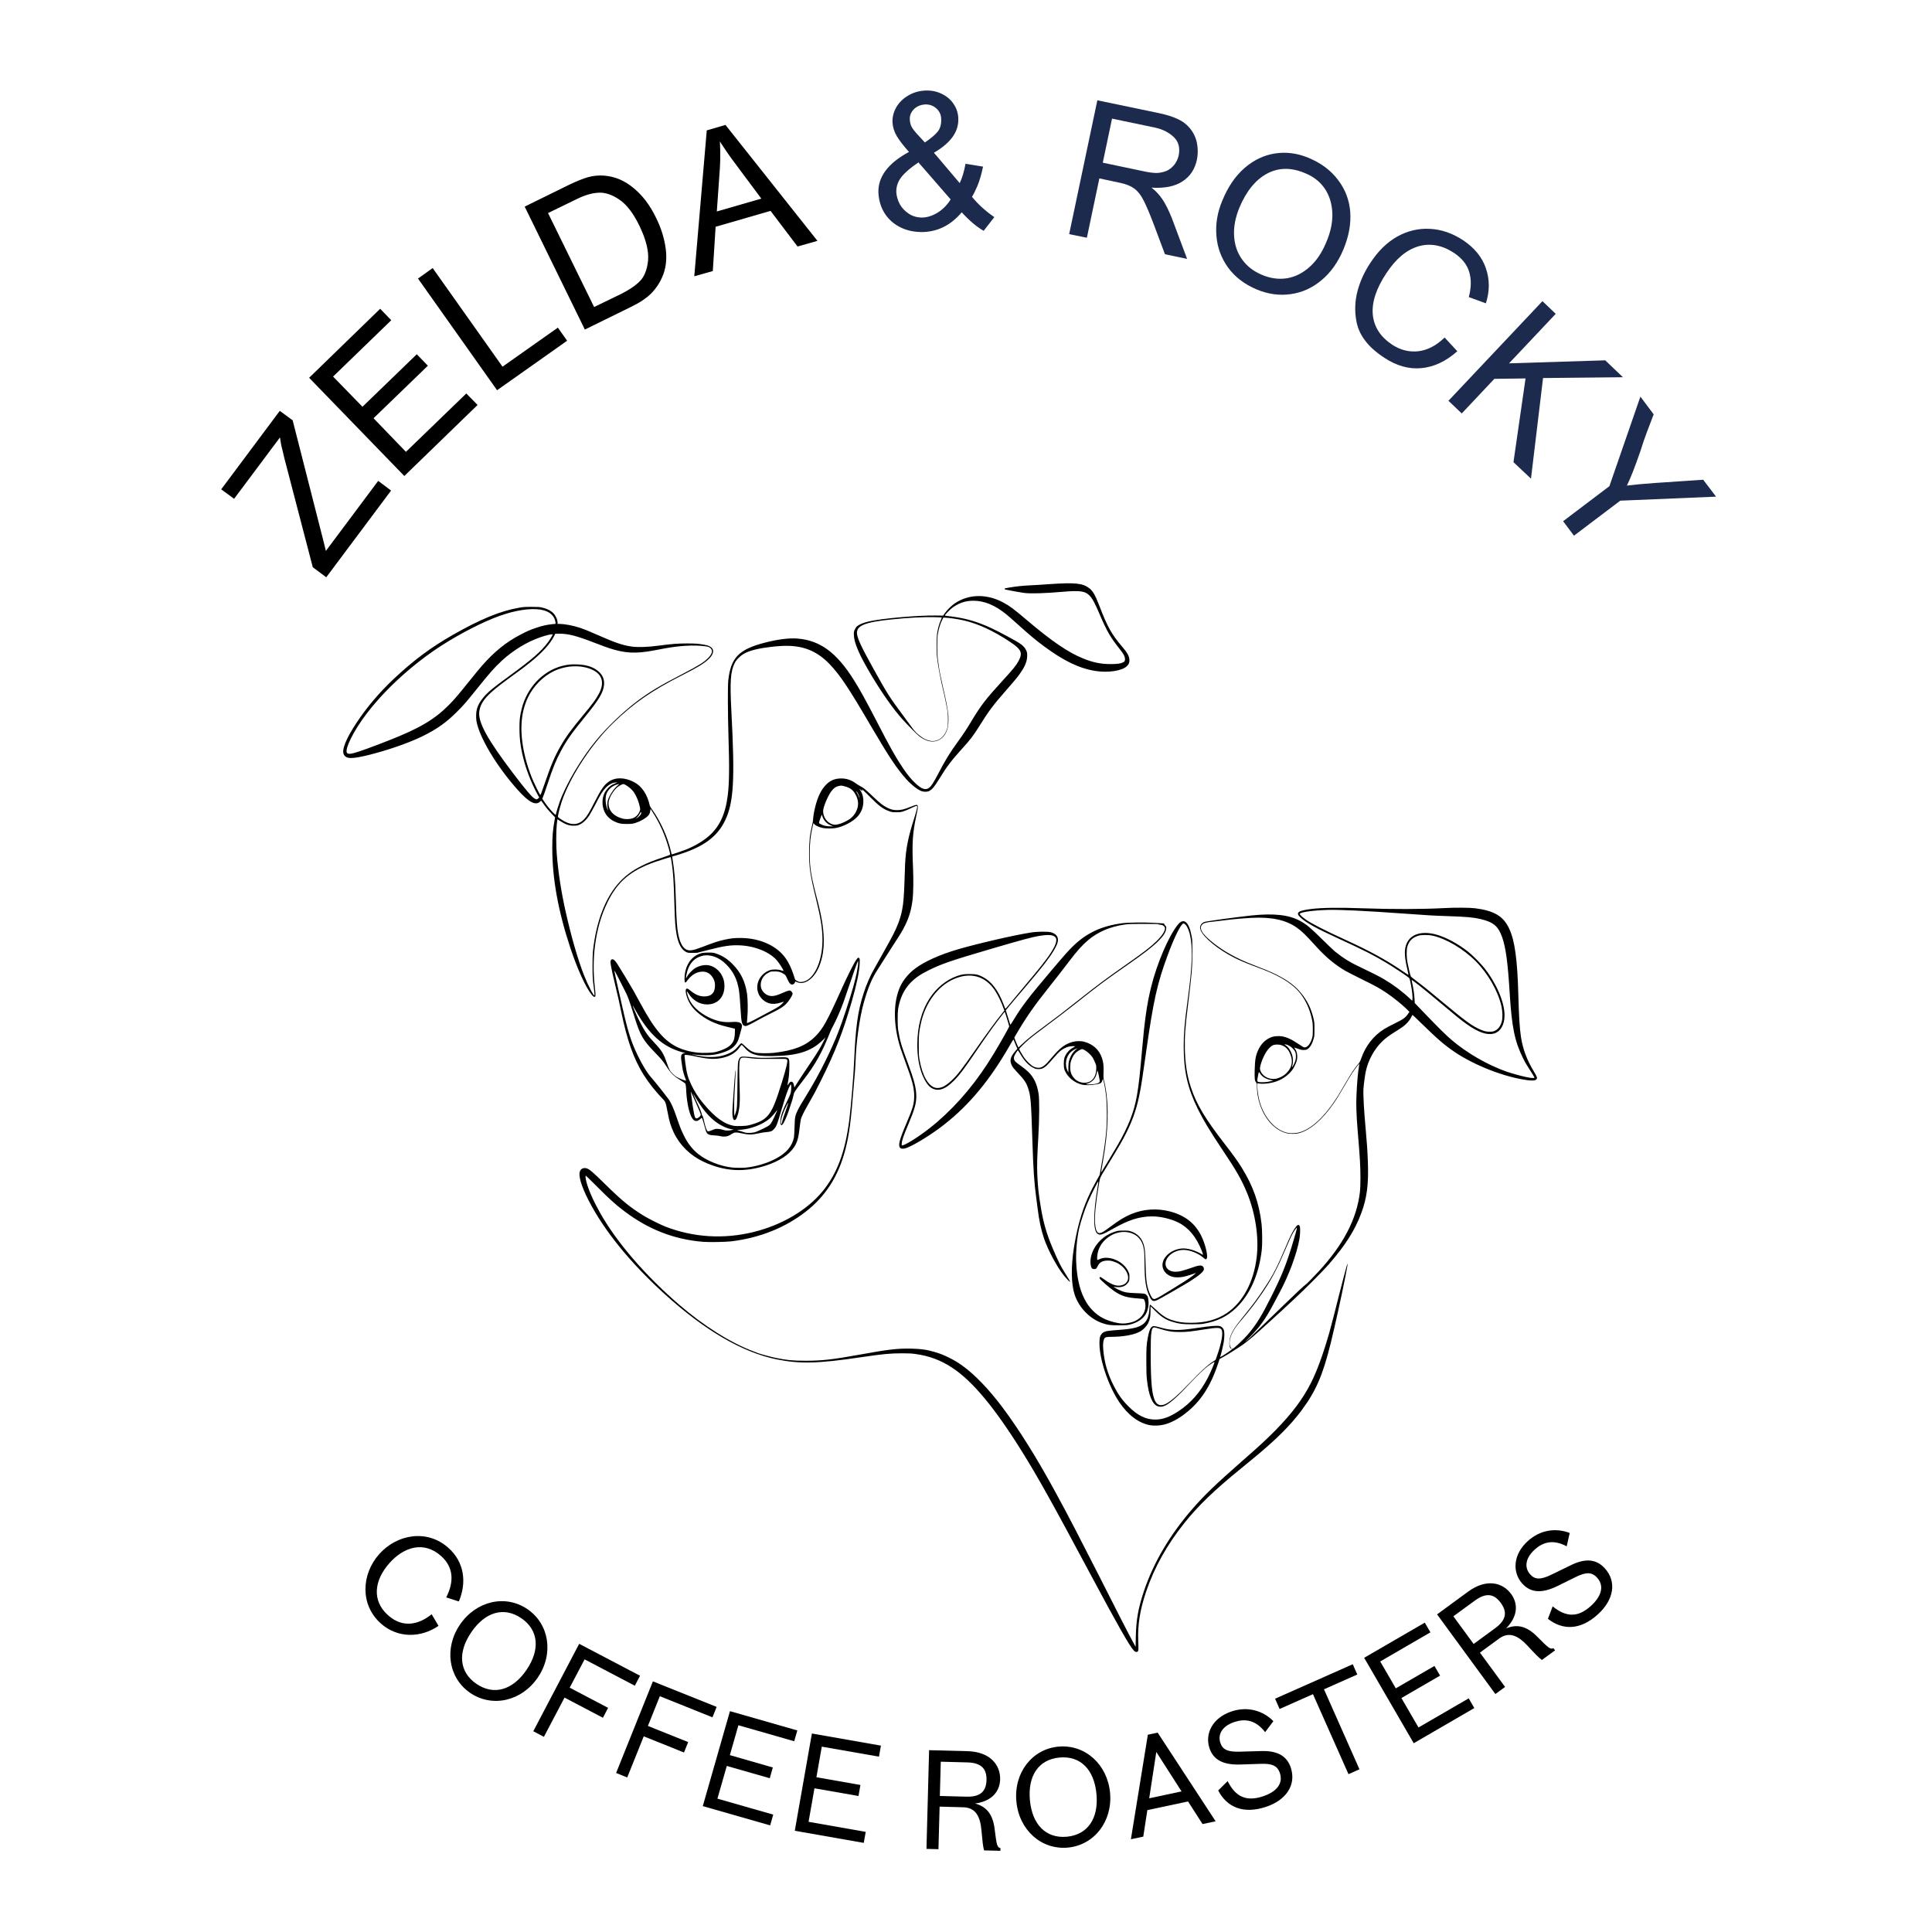
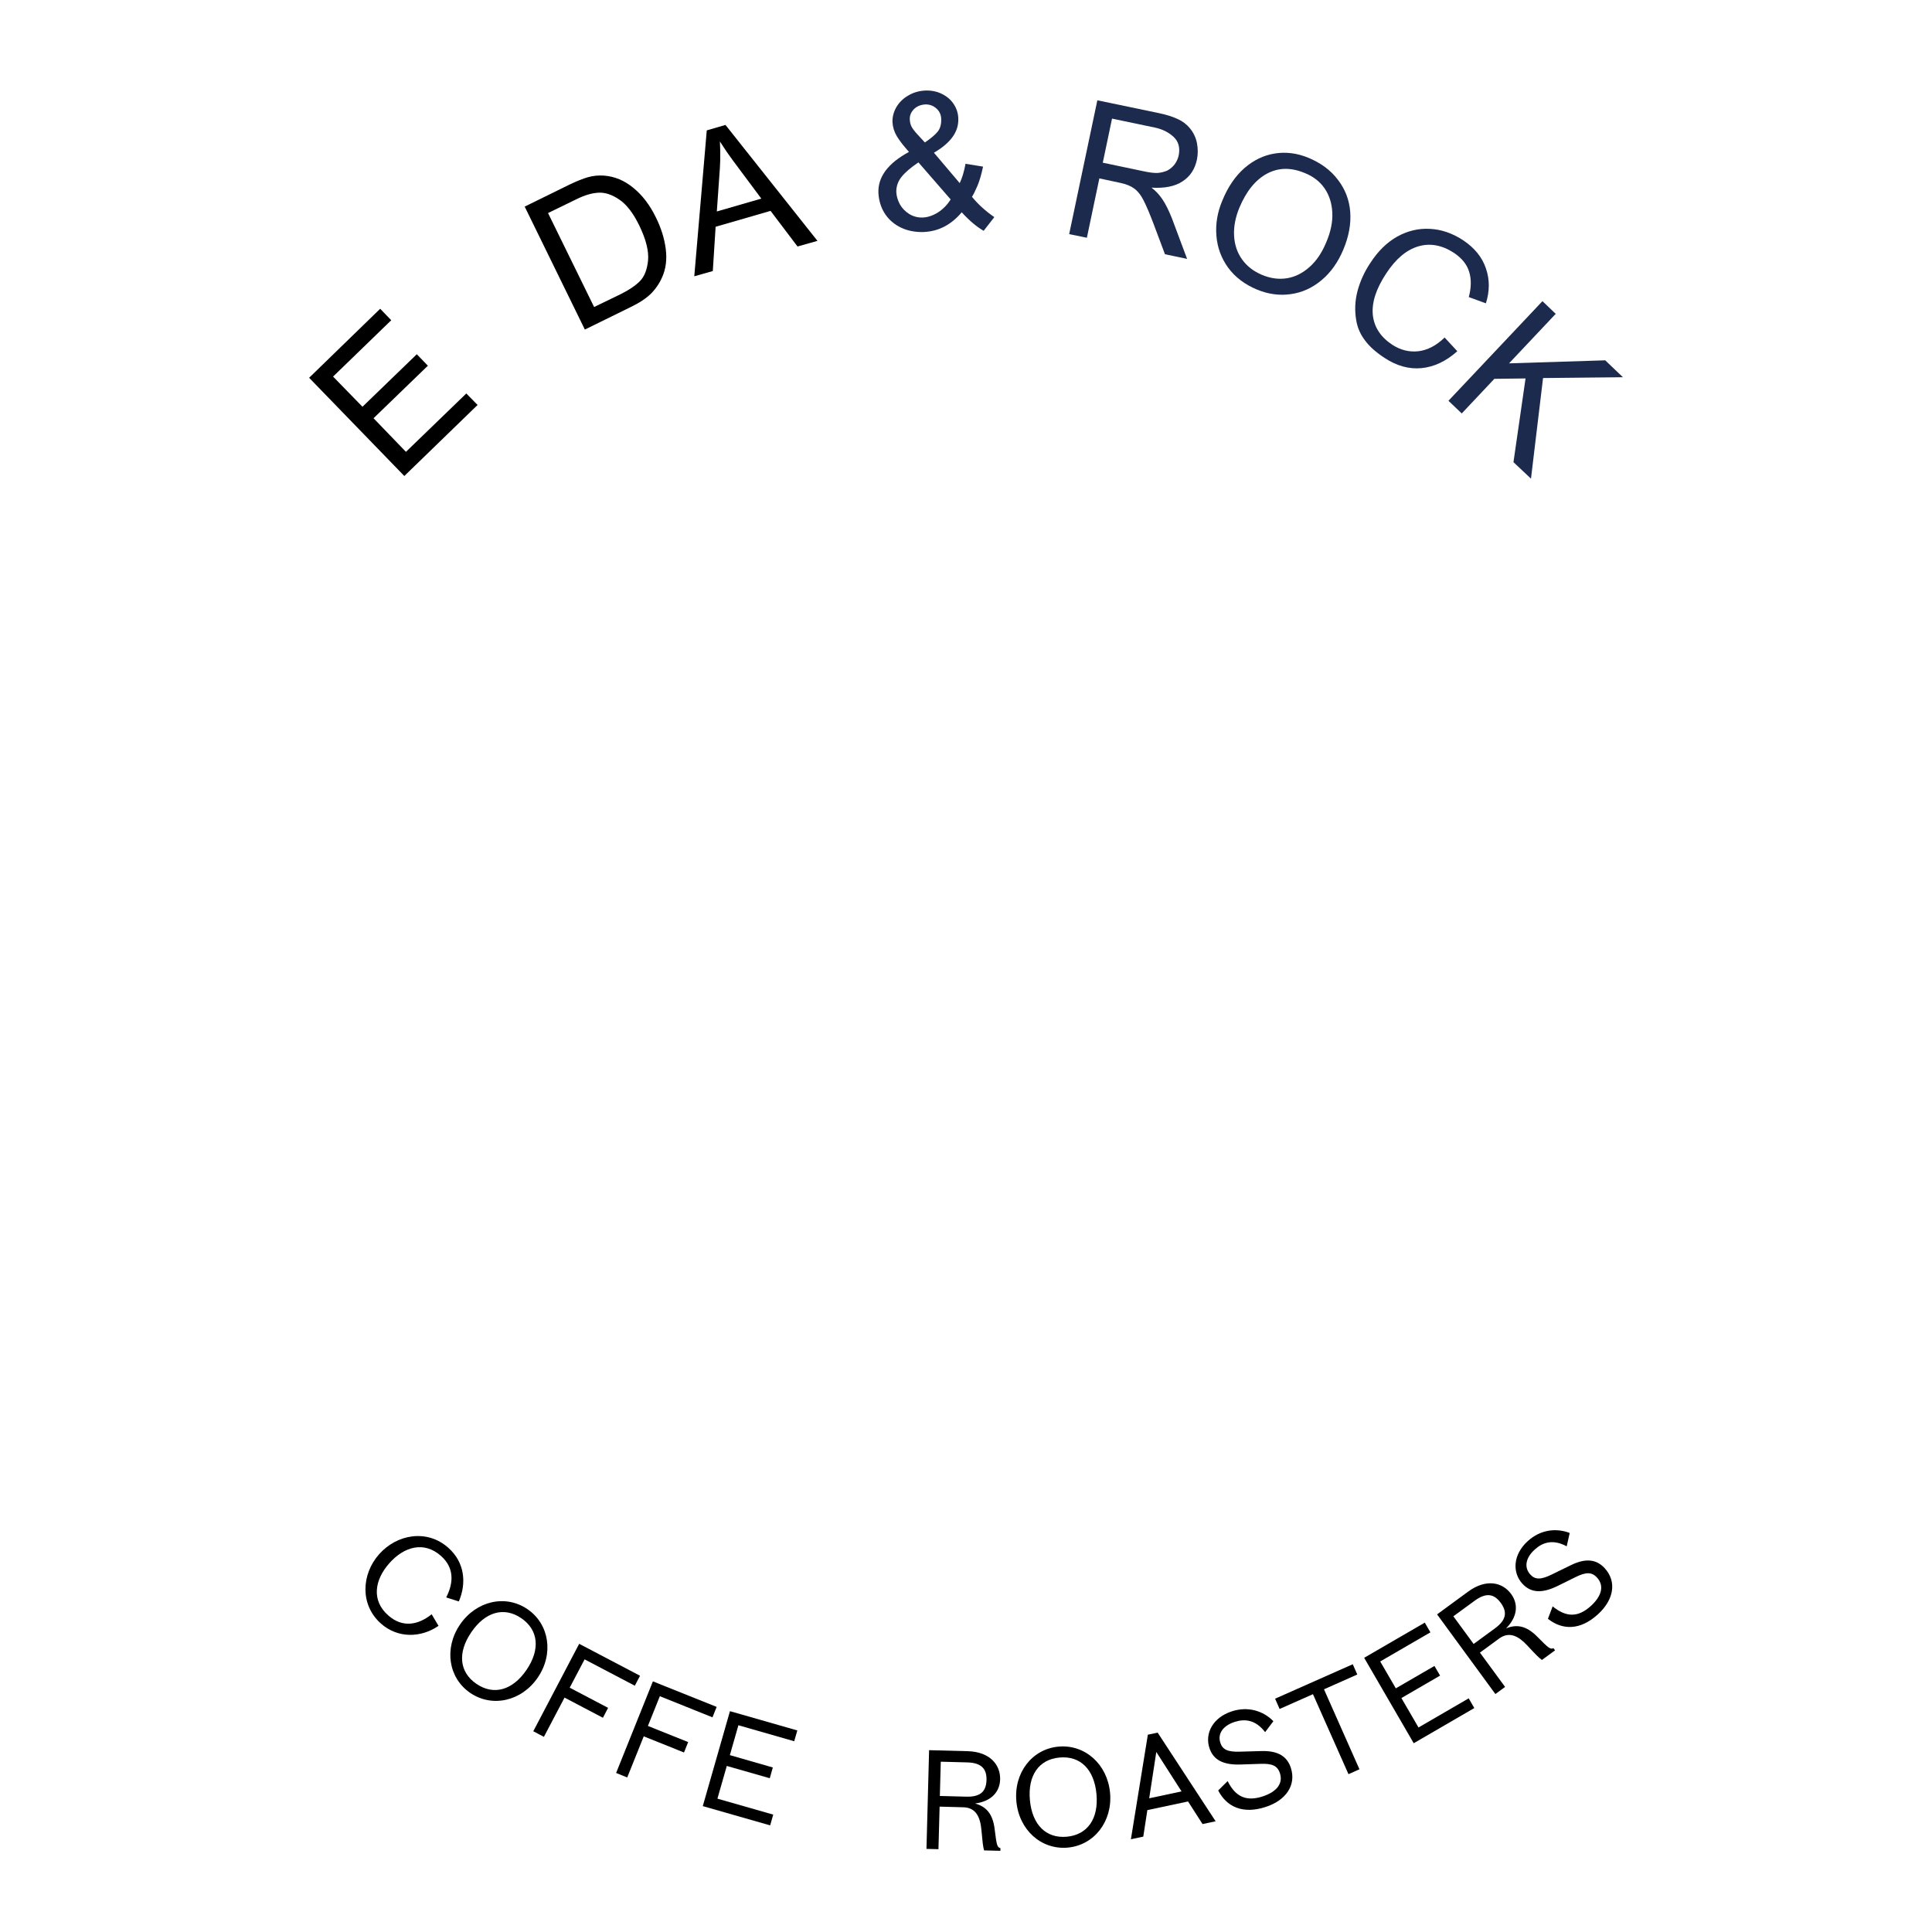
<svg xmlns="http://www.w3.org/2000/svg" version="1.0" preserveAspectRatio="xMidYMid meet" height="200" viewBox="0 0 150 150" zoomAndPan="magnify" width="200">
  <defs>
    <g />
  </defs>
-   <path fill-rule="nonzero" fill-opacity="1" d="M 88.039 128.16 C 87.719 127.832 86.781 126.191 84.738 122.367 C 81.68 116.641 80.582 114.68 79.348 112.699 C 77.219 109.285 75.523 107.246 73.953 106.207 C 73.043 105.602 72.141 105.266 71.027 105.117 C 70.777 105.082 70.531 105.07 69.996 105.07 C 69.082 105.074 68.543 105.125 66.793 105.383 C 63.492 105.871 62.086 105.906 60.277 105.535 C 57.637 104.992 54.738 103.305 51.645 100.508 C 48.957 98.07 46.922 95.574 45.707 93.215 C 45.109 92.051 44.875 91.227 45.043 90.898 C 45.137 90.719 45.324 90.648 45.547 90.711 C 45.766 90.777 46.02 90.992 46.961 91.918 C 48.25 93.184 48.852 93.684 49.902 94.344 C 50.309 94.598 51.227 95.062 51.656 95.23 C 53.836 96.078 56.191 96.223 58.508 95.652 C 60.691 95.113 62.637 93.973 63.836 92.527 C 64.98 91.148 65.613 89.477 65.938 86.961 C 66.07 85.918 66.266 83.559 66.316 82.371 C 66.426 79.758 66.598 78.512 67.051 77.113 C 67.281 76.398 67.594 75.688 67.918 75.141 C 67.988 75.016 68.211 74.625 68.406 74.273 C 68.602 73.918 68.875 73.434 69.008 73.191 C 69.605 72.121 69.875 71.461 70.035 70.672 C 70.145 70.133 70.191 69.547 70.234 68.145 C 70.246 67.684 70.266 67.191 70.273 67.043 C 70.336 65.859 70.52 64.949 70.977 63.535 C 71.141 63.023 71.23 62.664 71.207 62.605 C 71.184 62.543 71.105 62.566 70.758 62.734 C 70.574 62.824 70.312 62.934 70.184 62.977 C 69.961 63.051 69.918 63.059 69.605 63.059 C 69.285 63.062 69.25 63.059 69.047 62.984 C 68.562 62.812 68.254 62.586 67.547 61.871 C 67.027 61.348 66.867 61.211 66.934 61.332 C 66.977 61.414 66.941 61.426 66.863 61.355 C 66.723 61.227 66.688 61.211 66.758 61.305 C 66.941 61.555 67.031 61.855 67.031 62.219 C 67.031 62.777 66.797 63.254 66.348 63.613 C 65.977 63.906 65.445 64.164 64.988 64.266 C 64.652 64.344 64.105 64.344 63.809 64.266 C 63.527 64.195 63.34 64.105 63.238 64 L 63.156 63.91 L 63.09 64.184 C 62.93 64.871 62.871 65.414 62.867 66.246 C 62.867 67.406 62.969 68.016 63.48 69.949 C 64.074 72.211 64.113 73.77 63.605 75.023 C 63.215 75.977 62.484 76.504 61.887 76.258 L 61.746 76.199 L 61.715 76.285 C 61.68 76.391 61.551 76.461 61.449 76.434 C 61.34 76.406 61.254 76.293 61.117 75.984 C 60.992 75.715 60.98 75.695 60.855 75.617 C 60.594 75.457 60.473 75.422 60.152 75.422 C 59.863 75.422 59.855 75.422 59.668 75.516 C 59.25 75.723 59.016 76.148 59.07 76.59 C 59.121 76.988 59.508 77.332 59.906 77.332 C 60.137 77.332 60.336 77.277 60.77 77.086 C 60.977 76.992 61.191 76.914 61.254 76.906 C 61.352 76.895 61.367 76.902 61.449 76.984 C 61.57 77.105 61.566 77.176 61.414 77.43 C 61.066 78.004 60.848 78.184 59.961 78.621 C 59.598 78.801 59.121 79.047 58.898 79.172 C 58.316 79.5 57.992 79.66 57.898 79.664 C 57.852 79.664 57.785 79.645 57.746 79.621 C 57.598 79.523 57.551 79.297 57.504 78.453 C 57.469 77.793 57.414 77.148 57.367 76.852 C 57.234 76.035 56.941 75.441 56.391 74.883 C 55.82 74.305 55.121 74.059 54.496 74.219 C 53.93 74.367 53.547 74.766 53.355 75.418 C 53.312 75.562 53.242 75.945 53.258 75.957 C 53.262 75.965 53.305 75.898 53.352 75.809 C 53.453 75.613 53.781 75.277 53.984 75.16 C 54.32 74.961 54.73 74.883 55.066 74.953 C 55.465 75.035 55.867 75.363 56.062 75.762 C 56.199 76.039 56.246 76.242 56.246 76.559 C 56.246 77.422 55.711 77.984 54.898 77.984 C 54.324 77.984 53.789 77.668 53.457 77.133 C 53.391 77.027 53.332 76.953 53.328 76.969 C 53.312 77.02 53.398 77.34 53.484 77.535 C 53.723 78.09 54.266 78.605 54.996 78.969 C 55.633 79.285 56.176 79.398 56.816 79.348 C 57.441 79.297 57.676 79.43 57.586 79.793 C 57.457 80.32 57.34 80.711 57.262 80.867 C 57.129 81.141 56.883 81.379 56.578 81.535 C 56.277 81.684 55.859 81.816 55.496 81.879 C 55.141 81.941 54.492 81.945 54.039 81.891 C 53.629 81.844 53.609 81.848 53.953 81.918 C 54.484 82.031 54.781 82.066 55.188 82.066 C 55.625 82.066 55.906 82.023 56.277 81.906 C 56.727 81.762 57.039 81.566 57.254 81.301 C 57.426 81.09 57.52 80.996 57.566 80.996 C 57.59 80.996 57.734 81.113 57.883 81.258 C 58.172 81.531 58.34 81.641 58.617 81.719 C 58.836 81.781 59.609 81.793 60.082 81.742 C 61.621 81.57 62.562 81.199 63.289 80.477 C 63.898 79.871 64.195 79.336 65.41 76.637 C 65.715 75.957 66.199 74.98 66.398 74.645 C 66.473 74.523 66.559 74.402 66.598 74.379 C 66.66 74.34 66.664 74.34 66.711 74.398 C 66.758 74.457 66.762 74.488 66.746 74.801 C 66.719 75.441 66.52 76.395 66.137 77.734 C 65.438 80.156 64.859 81.641 63.719 83.93 C 63.336 84.699 63.16 85.027 62.754 85.734 C 62.418 86.316 62.238 86.68 62.18 86.895 C 62.16 86.98 62.125 87.203 62.105 87.391 C 61.996 88.359 61.91 88.684 61.637 89.086 C 61.254 89.656 60.508 90.145 59.52 90.473 C 57.797 91.047 56.242 90.957 54.621 90.195 C 53.594 89.715 52.789 88.926 52.312 87.934 C 52.07 87.426 51.961 87.051 51.812 86.246 C 51.688 85.582 51.668 85.535 51.426 85.285 C 50.93 84.785 50.332 84.027 49.965 83.438 C 49.199 82.207 48.699 80.801 48.242 78.605 C 48.074 77.785 47.977 77.355 47.766 76.484 C 47.391 74.91 47.344 74.629 47.449 74.523 C 47.562 74.41 47.703 74.5 47.922 74.828 C 48.086 75.074 48.996 76.582 49.195 76.938 C 49.258 77.051 49.473 77.449 49.68 77.824 C 50.352 79.055 50.684 79.574 51.184 80.176 C 51.98 81.121 52.867 81.582 54.203 81.73 C 54.535 81.766 55.258 81.746 55.5 81.691 C 55.988 81.582 56.473 81.367 56.695 81.156 C 56.953 80.918 57.043 80.672 57.055 80.164 L 57.062 79.875 L 56.938 79.84 C 56.867 79.82 56.645 79.766 56.445 79.719 C 55.504 79.5 54.789 79.152 54.152 78.605 C 53.762 78.273 53.492 77.871 53.336 77.41 C 53.191 76.969 53.207 76.715 53.375 76.758 C 53.41 76.766 53.52 76.84 53.621 76.926 C 53.98 77.223 54.324 77.363 54.672 77.363 C 55.203 77.363 55.477 77.117 55.508 76.609 C 55.516 76.496 55.508 76.344 55.492 76.273 C 55.426 75.953 55.199 75.645 54.941 75.52 C 54.66 75.383 54.25 75.418 53.906 75.617 C 53.73 75.719 53.492 75.941 53.371 76.117 C 53.199 76.371 53.145 76.34 53.145 75.988 C 53.145 75.152 53.523 74.441 54.129 74.133 C 54.414 73.988 54.566 73.957 54.984 73.957 C 55.344 73.957 55.395 73.965 55.59 74.031 C 56.07 74.191 56.469 74.441 56.863 74.84 C 57.512 75.488 57.855 76.195 58 77.156 C 58.059 77.574 58.074 78.477 58.023 78.984 C 58.004 79.219 57.988 79.414 57.996 79.422 C 58.023 79.449 58.328 79.309 58.879 79.012 C 59.199 78.84 59.656 78.598 59.898 78.469 C 60.137 78.344 60.402 78.191 60.488 78.129 C 60.637 78.023 60.871 77.793 60.852 77.77 C 60.848 77.766 60.742 77.797 60.617 77.84 C 60.309 77.949 59.961 77.969 59.703 77.891 C 59.383 77.793 59.109 77.562 58.941 77.254 C 58.559 76.531 58.941 75.629 59.762 75.328 C 59.988 75.246 60.398 75.25 60.648 75.336 C 60.75 75.371 60.832 75.391 60.832 75.375 C 60.832 75.297 60.508 74.789 60.312 74.559 C 59.746 73.906 58.594 73.441 57.418 73.395 C 56.719 73.367 56.168 73.449 54.961 73.762 L 54.117 73.977 L 53.762 73.98 C 53.426 73.98 53.402 73.977 53.266 73.91 C 52.914 73.738 52.66 73.27 52.531 72.555 C 52.43 71.988 52.398 71.551 52.363 70.305 C 52.312 68.438 52.27 67.73 52.148 66.957 C 52.113 66.734 52.082 66.551 52.078 66.547 C 52.062 66.531 51.285 66.773 50.844 66.926 C 48.961 67.586 47.949 68.445 47.172 70.039 C 46.668 71.066 46.355 72.164 46.188 73.477 C 46.07 74.395 46.062 75.5 46.164 76.457 C 46.246 77.215 46.25 77.309 46.207 77.363 C 46.152 77.438 46.078 77.398 45.938 77.227 C 45.488 76.688 44.828 75.238 44.285 73.605 C 43.34 70.758 42.879 68.223 42.879 65.844 C 42.879 64.945 42.922 64.418 43.055 63.688 L 43.098 63.457 L 42.848 63.195 C 42.574 62.918 42.367 62.664 42.156 62.355 C 42.082 62.254 42.02 62.164 42.016 62.164 C 42.012 62.164 41.973 62.199 41.93 62.238 C 41.582 62.566 41.055 62.289 40.184 61.312 C 38.539 59.473 37.18 57.191 36.984 55.938 C 36.969 55.84 36.961 55.629 36.969 55.469 C 36.988 54.988 37.148 54.617 37.527 54.156 C 37.887 53.727 38.223 53.445 39.496 52.516 C 41.328 51.184 42.039 50.559 42.566 49.836 C 42.707 49.645 42.91 49.305 42.91 49.262 C 42.91 49.203 42.434 49.309 41.949 49.477 C 40.918 49.832 39.836 50.492 38.969 51.289 C 38.41 51.801 38.016 52.25 36.965 53.559 C 36.16 54.559 35.992 54.754 35.465 55.277 C 34.641 56.102 33.895 56.629 32.781 57.172 C 31.734 57.68 30.137 58.238 28.684 58.602 C 27.312 58.941 26.879 58.938 26.691 58.574 C 26.512 58.227 26.867 57.348 27.676 56.125 C 28.477 54.914 29.441 53.773 30.562 52.719 C 32.07 51.293 33.461 50.258 35.156 49.293 C 37.297 48.074 38.832 47.441 40.277 47.188 C 40.613 47.125 40.723 47.117 41.262 47.117 C 41.766 47.117 41.898 47.125 42.066 47.164 C 42.477 47.258 42.762 47.402 42.969 47.617 C 43.152 47.805 43.289 48.117 43.289 48.348 L 43.289 48.441 L 43.461 48.441 C 43.828 48.445 44.473 48.562 44.965 48.723 C 45.309 48.832 45.711 48.992 46.465 49.328 C 47.777 49.906 48.363 50.105 49.051 50.199 C 49.535 50.266 50.285 50.242 51.16 50.125 C 52.16 49.992 52.617 49.957 53.348 49.957 C 54.012 49.957 54.258 49.977 54.703 50.062 C 54.969 50.113 55.066 50.148 55.207 50.254 C 55.477 50.457 55.402 50.809 55.008 51.184 C 54.664 51.512 54.133 51.836 52.93 52.441 C 50.586 53.629 49.172 54.613 47.605 56.137 C 46.012 57.684 44.453 60.008 43.727 61.914 C 43.59 62.266 43.414 62.879 43.352 63.195 C 43.301 63.465 43.277 63.418 43.566 63.617 C 44.27 64.094 44.863 64.098 45.328 63.629 C 45.559 63.402 45.734 63.113 46.141 62.316 C 46.668 61.277 46.902 60.941 47.266 60.688 C 47.785 60.332 48.492 60.344 49.215 60.715 C 49.828 61.031 50.258 61.672 50.457 62.57 C 50.465 62.605 50.543 62.734 50.633 62.855 C 51.289 63.77 51.832 64.98 52.09 66.098 C 52.117 66.227 52.152 66.336 52.164 66.336 C 52.203 66.336 52.965 66.074 53.246 65.965 C 53.918 65.699 54.527 65.344 55.008 64.934 C 55.848 64.215 56.312 63.238 56.496 61.805 C 56.621 60.836 56.637 59.613 56.559 57.188 C 56.504 55.414 56.496 53.266 56.543 52.828 C 56.738 51.062 57.359 50.422 59.371 49.898 C 60.375 49.637 61.277 49.523 61.926 49.578 C 63.672 49.723 64.949 50.66 66.281 52.777 C 66.758 53.531 67.164 54.266 68.055 55.984 C 69.113 58.039 69.535 58.785 70.109 59.641 C 70.445 60.137 70.73 60.488 71.047 60.789 C 71.559 61.281 71.887 61.383 72.172 61.137 C 72.316 61.016 72.504 60.715 72.805 60.145 C 73.445 58.922 73.699 58.512 74.445 57.477 C 74.832 56.941 75.031 56.637 75.363 56.086 C 76.156 54.762 76.523 54.285 77.883 52.801 C 78.664 51.949 78.891 51.668 79.078 51.324 C 79.422 50.676 79.305 50.422 78.398 49.82 C 77.129 48.977 75.969 48.438 74.859 48.176 C 74.406 48.07 73.75 47.973 73.398 47.957 L 73.246 47.949 L 73.18 48.074 C 73.02 48.359 72.891 48.781 72.812 49.238 C 72.758 49.555 72.754 50.668 72.801 51.07 C 72.871 51.648 72.953 52.168 73.02 52.461 C 73.039 52.551 73.102 52.84 73.16 53.105 C 73.215 53.371 73.297 53.723 73.336 53.891 C 73.441 54.336 73.539 54.836 73.609 55.32 C 73.652 55.574 73.645 56.211 73.598 56.426 C 73.465 57.07 73.078 57.488 72.551 57.562 C 72.195 57.613 71.785 57.473 71.375 57.164 C 71.191 57.023 70.543 56.371 70.059 55.836 C 69.375 55.078 68.504 53.848 67.695 52.5 C 66.707 50.844 66.301 49.906 66.293 49.273 C 66.289 49.051 66.297 49.023 66.371 48.871 C 66.414 48.781 66.477 48.68 66.508 48.652 C 66.684 48.488 67.027 48.344 67.484 48.242 C 68.527 48.008 71.309 47.766 72.68 47.789 L 73.223 47.797 L 73.359 47.602 C 73.527 47.359 73.887 47.008 74.137 46.84 C 75.223 46.113 76.605 46.09 77.891 46.777 C 78.379 47.035 78.754 47.316 79.734 48.152 C 81.668 49.793 82.934 50.656 84.098 51.125 C 84.855 51.434 85.469 51.559 86.227 51.559 C 86.742 51.559 87.008 51.523 87.195 51.426 C 87.324 51.359 87.355 51.297 87.344 51.133 C 87.328 50.949 87.234 50.773 86.969 50.438 C 86.199 49.465 85.938 49.008 85.383 47.711 C 84.98 46.77 84.812 46.461 84.574 46.223 C 84.23 45.883 83.832 45.832 82.473 45.949 C 81.137 46.066 80.066 46.098 79.539 46.039 C 79.34 46.016 78.262 45.824 78.055 45.773 C 77.988 45.754 77.98 45.695 78.043 45.676 C 78.066 45.672 78.188 45.648 78.312 45.625 C 78.926 45.523 79.332 45.48 79.988 45.445 C 80.383 45.426 81.035 45.387 81.438 45.355 C 83.465 45.215 84.055 45.273 84.57 45.668 C 84.844 45.875 85.043 46.223 85.336 46.988 C 85.98 48.672 86.293 49.23 87.117 50.199 C 87.551 50.703 87.688 50.965 87.688 51.273 C 87.688 51.469 87.629 51.598 87.473 51.738 C 87.082 52.09 86.027 52.246 85.051 52.094 C 83.801 51.898 82.578 51.312 81.023 50.152 C 80.395 49.688 79.914 49.281 78.969 48.43 C 78.664 48.156 78.301 47.836 78.16 47.723 C 77.281 46.996 76.43 46.641 75.578 46.641 C 74.941 46.641 74.434 46.816 73.91 47.207 C 73.734 47.34 73.359 47.738 73.359 47.789 C 73.359 47.797 73.426 47.812 73.504 47.82 C 74.508 47.926 75.277 48.098 76.074 48.395 C 76.719 48.633 77.176 48.852 78.23 49.414 C 79.301 49.984 79.508 50.141 79.68 50.508 C 79.738 50.637 79.75 50.684 79.75 50.906 C 79.746 51.309 79.613 51.672 79.281 52.164 C 79.051 52.512 78.891 52.707 78.137 53.57 C 77.09 54.77 76.781 55.18 76.055 56.344 C 75.578 57.109 75.348 57.414 74.68 58.148 C 73.855 59.059 73.523 59.5 72.93 60.461 C 72.547 61.086 72.379 61.289 72.145 61.41 C 71.996 61.492 71.715 61.492 71.52 61.414 C 71.219 61.293 70.75 60.926 70.383 60.516 C 69.613 59.656 69.016 58.758 67.543 56.242 C 65.891 53.414 65.203 52.387 64.414 51.566 C 63.371 50.48 62.223 50.055 60.621 50.156 C 59.648 50.215 58.723 50.371 58.199 50.559 C 57.828 50.691 57.582 50.84 57.352 51.07 C 57.184 51.242 57.117 51.328 57.031 51.5 C 56.715 52.148 56.664 52.938 56.785 55.246 C 57.066 60.547 56.965 62.309 56.297 63.699 C 55.688 64.965 54.629 65.746 52.703 66.348 C 52.457 66.426 52.238 66.488 52.219 66.488 C 52.18 66.488 52.18 66.492 52.238 66.855 C 52.363 67.605 52.426 68.383 52.465 69.66 C 52.527 71.742 52.582 72.348 52.758 72.934 C 52.879 73.332 53.062 73.609 53.281 73.719 C 53.52 73.844 53.805 73.801 54.496 73.535 C 55.523 73.141 55.777 73.059 56.297 72.949 C 56.746 72.852 57.031 72.82 57.492 72.824 C 59.012 72.828 60.344 73.438 61.027 74.441 C 61.242 74.754 61.461 75.219 61.59 75.621 C 61.648 75.805 61.707 75.984 61.723 76.023 C 61.738 76.07 61.793 76.113 61.906 76.172 C 62.055 76.242 62.082 76.25 62.242 76.238 C 63.137 76.172 63.855 74.727 63.855 72.996 C 63.855 72.109 63.734 71.328 63.34 69.723 C 62.91 67.973 62.816 67.332 62.816 66.223 C 62.816 65.344 62.879 64.75 63.055 64.055 C 63.094 63.895 63.125 63.715 63.125 63.656 C 63.125 63.473 63.199 63.023 63.293 62.645 C 63.492 61.844 63.766 61.289 64.156 60.902 C 64.48 60.582 64.84 60.438 65.32 60.438 C 65.734 60.438 66.102 60.566 66.453 60.824 C 66.547 60.895 66.703 60.992 66.797 61.039 C 67.051 61.168 67.211 61.301 67.754 61.82 C 68.309 62.352 68.562 62.551 68.887 62.711 C 69.18 62.855 69.355 62.898 69.656 62.898 C 69.961 62.898 70.195 62.84 70.688 62.645 C 71.34 62.383 71.344 62.387 71.145 63.32 C 70.852 64.676 70.801 65.469 70.887 67.375 C 70.926 68.211 70.914 69.297 70.863 69.746 C 70.773 70.578 70.602 71.184 70.254 71.883 C 70.062 72.27 69.902 72.535 69.371 73.344 C 69.137 73.703 68.805 74.227 68.629 74.508 C 68.453 74.789 68.227 75.148 68.121 75.309 C 67.684 75.977 67.371 76.734 67.047 77.91 C 66.738 79.031 66.477 80.883 66.43 82.309 C 66.414 82.676 66.398 83.012 66.391 83.055 C 66.383 83.098 66.336 83.637 66.289 84.254 C 66.066 87.086 65.938 88.062 65.633 89.254 C 65.102 91.305 64.105 92.871 62.562 94.07 C 60.953 95.32 59.004 96.102 56.801 96.375 C 56.344 96.43 55.055 96.453 54.574 96.414 C 52.332 96.227 50.363 95.461 48.496 94.055 C 47.773 93.512 47.336 93.113 46.285 92.059 C 45.859 91.633 45.5 91.281 45.484 91.281 C 45.438 91.281 45.457 91.469 45.531 91.77 C 45.688 92.371 46.051 93.203 46.566 94.121 C 47.848 96.414 50.062 98.992 52.742 101.305 C 54.645 102.945 56.762 104.277 58.5 104.918 C 58.668 104.98 58.832 105.043 58.863 105.059 C 59.02 105.121 59.898 105.363 60.242 105.43 C 61.105 105.605 61.555 105.648 62.57 105.648 C 63.828 105.648 64.672 105.551 66.844 105.156 C 68.98 104.766 69.703 104.684 70.762 104.707 C 71.539 104.727 71.973 104.789 72.625 104.984 C 73.293 105.18 74.086 105.574 74.691 106.008 C 75.664 106.703 76.766 107.848 77.828 109.262 C 79.125 110.996 80.48 113.164 81.922 115.809 C 82.188 116.301 82.352 116.605 82.711 117.273 C 82.801 117.445 83.152 118.109 83.43 118.641 C 83.676 119.109 84.793 121.289 85.219 122.129 C 86.23 124.125 86.477 124.613 86.977 125.59 C 87.52 126.648 87.844 127.27 88.051 127.645 L 88.168 127.859 L 88.184 127.078 C 88.211 125.758 88.371 124.859 88.82 123.516 C 89.566 121.301 90.848 119.133 92.602 117.125 C 93.516 116.074 94.375 115.25 96.371 113.496 C 97.781 112.262 98.344 111.742 99.031 111.043 C 100.297 109.75 101.137 108.637 101.77 107.395 C 102.25 106.445 102.711 105.191 103.199 103.5 C 103.324 103.07 103.789 101.266 103.961 100.555 C 104.082 100.051 104.586 98.152 104.605 98.133 C 104.652 98.078 104.617 98.297 104.438 99.195 C 104.152 100.652 103.625 103.031 103.316 104.285 C 102.691 106.805 102.164 108.012 101.023 109.543 C 100.176 110.668 99.141 111.707 97.457 113.105 C 97.105 113.398 96.555 113.852 96.258 114.09 C 94.266 115.711 93.031 116.902 91.965 118.234 C 90.605 119.934 89.621 121.695 88.984 123.574 C 88.512 124.973 88.324 126.141 88.371 127.359 C 88.398 128.051 88.395 128.148 88.344 128.207 C 88.27 128.289 88.145 128.27 88.039 128.16 Z M 57.953 90.648 C 58.719 90.566 59.598 90.301 60.227 89.961 C 61.055 89.52 61.492 89.012 61.641 88.312 C 61.656 88.242 61.676 87.879 61.688 87.504 C 61.711 86.719 61.73 86.621 61.941 86.188 C 62.059 85.945 62.168 85.758 62.703 84.887 C 63.617 83.398 64.551 81.52 65.121 80.035 C 65.445 79.188 65.914 77.766 66.227 76.688 C 66.473 75.824 66.641 75 66.625 74.723 L 66.617 74.586 L 66.523 74.828 C 66.406 75.129 66.402 75.145 65.949 76.469 C 65.746 77.074 65.535 77.68 65.488 77.809 C 65.266 78.426 64.898 79.262 64.68 79.656 C 64.613 79.773 64.512 79.984 64.457 80.121 C 63.82 81.727 63.301 82.652 62.367 83.863 C 61.684 84.75 61.652 84.797 61.602 85.055 C 61.559 85.27 61.453 85.613 61.199 86.352 C 61.059 86.766 60.84 87.227 60.746 87.312 L 60.676 87.375 L 60.625 87.312 C 60.578 87.258 60.574 87.227 60.59 87.008 C 60.613 86.629 60.734 86.27 61.137 85.441 C 61.355 84.988 61.391 84.898 61.414 84.723 C 61.445 84.492 61.438 84.207 61.398 84.199 C 61.359 84.188 61.195 84.547 61.059 84.941 C 60.988 85.137 60.812 85.699 60.668 86.191 C 60.336 87.316 60.289 87.438 60.098 87.656 C 59.953 87.82 59.836 87.871 59.516 87.895 C 59.359 87.906 59.105 87.945 58.953 87.98 C 58.371 88.113 58.109 88.113 57.523 87.98 C 57.168 87.898 57.023 87.906 56.84 88.023 C 56.574 88.195 56.469 88.234 56.27 88.242 C 56.148 88.25 56.02 88.238 55.906 88.207 C 55.809 88.184 55.594 88.156 55.426 88.148 C 54.938 88.121 54.863 88.059 54.746 87.602 C 54.668 87.281 54.512 86.781 54.488 86.781 C 54.48 86.781 54.43 86.824 54.375 86.875 C 53.98 87.23 53.699 86.996 53.473 86.117 C 53.387 85.773 53.301 85.18 53.285 84.812 C 53.266 84.371 53.242 84.172 53.199 84.121 C 53.176 84.094 53.031 83.996 52.875 83.898 C 52.289 83.531 52.105 83.355 51.723 82.766 C 51.449 82.348 51.375 82.258 50.797 81.66 C 49.941 80.777 49.703 80.363 49.301 79.086 C 48.805 77.496 48.75 77.359 48.406 76.699 C 48.23 76.359 47.996 75.906 47.895 75.699 C 47.789 75.492 47.703 75.336 47.703 75.359 C 47.699 75.418 47.859 76.168 48.012 76.824 C 48.09 77.152 48.227 77.754 48.316 78.164 C 48.754 80.113 48.996 80.875 49.512 81.941 C 49.883 82.707 50.246 83.301 50.535 83.621 C 50.777 83.891 51.77 85.137 51.934 85.379 C 52.133 85.676 52.281 86.016 52.516 86.695 C 52.785 87.48 52.863 87.68 53.07 88.109 C 53.371 88.738 53.746 89.227 54.207 89.594 C 54.859 90.121 55.914 90.543 56.824 90.645 C 57.102 90.676 57.672 90.68 57.953 90.648 Z M 58.641 87.898 C 58.734 87.867 59.008 87.746 59.25 87.629 C 59.738 87.391 59.797 87.344 59.953 87.055 C 60.059 86.855 60.234 86.477 60.305 86.297 L 60.355 86.164 L 60.297 86.238 C 60.117 86.48 59.883 86.738 59.738 86.859 C 59.188 87.316 58.273 87.664 57.488 87.715 L 57.215 87.73 L 57.48 87.816 C 57.625 87.863 57.801 87.918 57.871 87.938 C 58.047 87.98 58.434 87.961 58.641 87.898 Z M 55.324 87.73 C 55.539 87.641 55.559 87.637 55.766 87.648 C 55.891 87.656 56.043 87.684 56.133 87.719 C 56.312 87.785 56.516 87.793 56.773 87.746 L 56.965 87.707 L 56.801 87.676 C 56.535 87.621 56.324 87.543 56.043 87.398 C 55.316 87.02 54.684 86.352 54.047 85.285 C 53.91 85.059 53.801 84.887 53.801 84.898 C 53.801 84.91 53.926 85.18 54.074 85.504 C 54.352 86.09 54.461 86.359 54.492 86.535 C 54.5 86.586 54.523 86.633 54.543 86.641 C 54.559 86.645 54.594 86.742 54.621 86.852 C 54.742 87.418 54.836 87.711 54.918 87.812 C 54.957 87.863 55.062 87.84 55.324 87.73 Z M 58.031 87.387 C 58.34 87.336 58.938 87.129 59.156 86.996 C 59.707 86.664 60.004 86.176 60.422 84.91 C 60.844 83.633 61.078 82.805 61.121 82.457 C 61.137 82.332 61.133 82.305 61.086 82.258 C 61.035 82.207 61.02 82.207 59.906 82.211 C 58.879 82.219 58.738 82.211 58.324 82.164 C 57.578 82.07 57.512 82.082 57.438 82.328 C 57.383 82.508 57.379 83.113 57.422 84.344 C 57.469 85.523 57.43 86.09 57.266 86.602 C 57.184 86.859 57.121 86.961 57.039 86.961 C 56.945 86.961 56.902 86.867 56.871 86.598 C 56.848 86.363 56.855 86.203 56.949 84.926 C 56.965 84.742 56.988 84.426 57 84.219 C 57.055 83.395 57.133 82.727 57.113 83.27 C 57.105 83.43 57.09 83.746 57.078 83.977 C 57.012 85.074 57 85.348 57 85.938 C 57 86.289 57.008 86.594 57.02 86.617 C 57.031 86.648 57.055 86.605 57.094 86.465 C 57.234 86.008 57.234 86.02 57.254 84.266 C 57.273 82.559 57.281 82.426 57.391 82.203 C 57.461 82.051 57.551 82.02 57.875 82.039 C 58.023 82.047 58.312 82.07 58.516 82.094 C 58.961 82.141 59.398 82.141 60.289 82.102 C 61.32 82.059 61.285 82.035 61.285 82.777 C 61.285 83.258 61.25 83.668 61.176 84.027 C 61.121 84.289 61.125 84.309 61.207 84.18 C 61.305 84.023 61.371 83.973 61.453 83.98 C 61.547 83.992 61.609 84.086 61.645 84.273 L 61.676 84.434 L 61.828 84.188 C 61.973 83.953 62.117 83.73 63.027 82.371 C 63.484 81.691 63.668 81.391 63.91 80.906 L 64.09 80.551 L 63.84 80.793 C 62.945 81.652 61.848 81.984 59.898 81.992 C 59.172 81.992 58.902 81.969 58.59 81.875 C 58.242 81.766 58.055 81.633 57.699 81.227 C 57.645 81.168 57.59 81.121 57.574 81.129 C 57.555 81.133 57.496 81.203 57.441 81.289 C 57.172 81.688 56.75 81.965 56.199 82.105 C 55.562 82.266 55.027 82.246 54.027 82.027 C 53.574 81.93 53.238 81.883 53.164 81.91 C 53.137 81.922 53.141 82.012 53.199 82.457 C 53.312 83.328 53.395 83.633 53.66 84.199 C 53.93 84.758 54.195 85.176 54.617 85.684 C 55.508 86.758 56.25 87.293 57.016 87.414 C 57.195 87.441 57.805 87.426 58.031 87.387 Z M 60.73 87.09 C 60.758 86.934 60.801 86.809 61.055 86.086 C 61.23 85.594 61.242 85.5 61.094 85.785 C 60.82 86.312 60.633 86.852 60.633 87.102 C 60.633 87.352 60.68 87.348 60.73 87.09 Z M 54.16 86.809 C 54.273 86.766 54.406 86.629 54.406 86.559 C 54.406 86.48 54.332 86.297 53.969 85.48 C 53.672 84.809 53.617 84.699 53.637 84.773 C 53.641 84.801 53.664 84.977 53.688 85.164 C 53.734 85.582 53.844 86.285 53.891 86.496 C 53.965 86.824 54.004 86.867 54.16 86.809 Z M 53.258 83.855 C 53.113 83.5 53.012 83.141 52.969 82.828 C 52.957 82.715 52.926 82.516 52.906 82.383 C 52.836 81.949 52.902 81.781 53.137 81.777 C 53.246 81.773 53.23 81.766 52.949 81.688 C 51.457 81.273 50.387 80.305 49.34 78.438 C 49.227 78.23 49.129 78.062 49.121 78.062 C 49.09 78.062 49.449 78.883 49.68 79.34 C 50.043 80.059 50.289 80.414 50.805 80.957 C 51.379 81.566 51.516 81.789 51.766 82.512 C 51.953 83.047 52.008 83.145 52.238 83.375 C 52.398 83.535 52.48 83.59 52.695 83.695 C 52.91 83.801 53.152 83.887 53.254 83.898 C 53.266 83.898 53.27 83.883 53.258 83.855 Z M 53.641 81.84 C 53.633 81.832 53.613 81.828 53.594 81.836 C 53.574 81.844 53.578 81.852 53.609 81.852 C 53.637 81.852 53.652 81.848 53.641 81.84 Z M 46.117 76.805 C 46.086 76.574 46.051 76.27 46.035 76.129 C 45.992 75.777 45.992 74.27 46.035 73.867 C 46.281 71.527 47.027 69.605 48.156 68.426 C 48.617 67.941 49.148 67.559 49.824 67.223 C 50.344 66.965 50.719 66.816 51.449 66.574 C 51.895 66.426 52.035 66.371 52.035 66.34 C 52.035 66.316 51.996 66.145 51.945 65.957 C 51.672 64.91 51.234 63.918 50.633 62.992 L 50.504 62.797 L 50.488 62.945 C 50.48 63.027 50.445 63.145 50.414 63.203 C 50.301 63.434 49.781 63.758 49.301 63.902 C 49.098 63.961 49.035 63.969 48.672 63.973 C 48.199 63.973 48.043 63.941 47.684 63.77 C 47.273 63.57 46.992 63.25 46.859 62.824 C 46.703 62.328 46.773 61.777 47.043 61.387 C 47.242 61.105 47.469 60.93 47.785 60.809 L 47.941 60.754 L 47.836 60.75 C 47.578 60.746 47.254 60.918 47.008 61.184 C 46.762 61.449 46.633 61.66 46.191 62.52 C 46.023 62.844 45.82 63.207 45.742 63.328 C 45.535 63.641 45.289 63.879 45.043 64 C 44.863 64.09 44.824 64.098 44.602 64.105 C 44.223 64.121 43.93 64.027 43.5 63.746 C 43.383 63.668 43.281 63.605 43.277 63.609 C 43.273 63.613 43.25 63.801 43.227 64.023 C 43.172 64.547 43.172 65.664 43.227 66.324 C 43.34 67.723 43.57 69.219 43.887 70.645 C 44.332 72.656 44.852 74.469 45.344 75.719 C 45.664 76.527 46.129 77.418 46.156 77.273 C 46.164 77.246 46.145 77.039 46.117 76.805 Z M 64.551 64.102 C 64.211 63.977 63.957 63.711 63.844 63.371 L 63.801 63.242 L 63.699 63.52 C 63.555 63.918 63.559 63.895 63.684 63.969 C 63.91 64.102 64.137 64.156 64.488 64.156 L 64.703 64.16 Z M 65.121 63.988 C 65.348 63.93 65.734 63.754 65.941 63.613 C 66.273 63.387 66.516 63.027 66.594 62.645 C 66.66 62.332 66.602 62.004 66.418 61.68 C 66.219 61.316 66.008 61.164 65.555 61.043 C 65.344 60.988 65.312 60.984 65.164 61.016 C 64.906 61.062 64.73 61.184 64.535 61.445 C 64.262 61.82 63.906 62.68 63.906 62.973 C 63.91 63.43 64.191 63.848 64.594 63.988 C 64.766 64.047 64.891 64.047 65.121 63.988 Z M 49.078 63.543 C 49.352 63.461 49.566 63.25 49.668 62.969 C 49.715 62.836 49.715 62.828 49.668 62.617 C 49.559 62.113 49.32 61.598 49.078 61.34 C 48.875 61.121 48.512 60.875 48.391 60.875 C 48.312 60.875 48.031 61.031 47.902 61.145 C 47.551 61.465 47.246 62.031 47.246 62.371 C 47.25 62.961 47.672 63.402 48.395 63.57 C 48.574 63.613 48.895 63.602 49.078 63.543 Z M 49.668 63.336 C 49.773 63.219 49.809 63.129 49.773 63.062 C 49.754 63.027 49.738 63.043 49.684 63.16 C 49.645 63.242 49.562 63.359 49.484 63.434 L 49.352 63.566 L 49.461 63.504 C 49.52 63.469 49.613 63.395 49.668 63.336 Z M 43.164 63.215 C 43.164 63.152 43.336 62.582 43.453 62.254 C 43.961 60.848 45.141 58.863 46.301 57.465 C 47.16 56.426 48.402 55.242 49.477 54.434 C 50.441 53.711 51.246 53.227 53.039 52.301 C 54.254 51.668 54.676 51.406 55 51.066 C 55.293 50.758 55.352 50.527 55.18 50.34 C 55.086 50.242 54.988 50.207 54.723 50.172 C 53.887 50.066 52.789 50.125 51.621 50.34 C 51.398 50.383 51.004 50.453 50.746 50.504 C 49.332 50.766 48.52 50.723 47.285 50.32 C 47.09 50.258 46.609 50.078 46.215 49.926 C 44.727 49.352 44.141 49.199 43.391 49.199 L 43.113 49.199 L 43.035 49.359 C 42.719 49.988 42.117 50.66 41.172 51.422 C 40.773 51.746 40.441 51.996 39.523 52.66 C 37.852 53.871 37.332 54.445 37.215 55.219 C 37.086 56.039 37.824 57.391 39.863 60.07 C 40.824 61.336 41.309 61.902 41.523 62.012 C 41.656 62.082 41.688 62.078 41.785 61.992 L 41.867 61.918 L 41.77 61.746 C 41.355 61.004 40.945 60.004 40.719 59.195 C 40.445 58.215 40.332 57.453 40.332 56.566 C 40.328 55.895 40.359 55.621 40.496 55.062 C 40.902 53.398 42.137 52.086 43.66 51.699 C 44.074 51.594 44.367 51.566 44.828 51.586 C 45.578 51.613 46.129 51.805 46.52 52.176 C 46.82 52.461 46.945 52.809 46.891 53.223 C 46.82 53.801 46.492 54.34 45.418 55.656 C 44.402 56.902 44.012 57.453 43.574 58.262 C 43.184 58.98 42.918 59.629 42.52 60.844 C 42.363 61.316 42.207 61.773 42.168 61.855 L 42.102 62.008 L 42.25 62.234 C 42.453 62.535 42.68 62.816 42.918 63.066 C 43.105 63.262 43.164 63.297 43.164 63.215 Z M 47.184 62.785 C 47.129 62.605 47.137 62.297 47.199 62.109 C 47.324 61.738 47.672 61.211 47.934 61.004 C 48.012 60.941 48.07 60.887 48.066 60.879 C 48.059 60.875 48 60.883 47.934 60.902 C 47.527 61.004 47.184 61.312 47.07 61.68 C 46.98 61.977 47.016 62.484 47.148 62.797 C 47.215 62.953 47.234 62.949 47.184 62.785 Z M 66.746 62.008 C 66.738 61.988 66.734 61.996 66.734 62.023 C 66.73 62.051 66.738 62.066 66.746 62.059 C 66.754 62.051 66.754 62.027 66.746 62.008 Z M 66.703 61.82 C 66.656 61.672 66.566 61.5 66.504 61.445 C 66.461 61.406 66.469 61.43 66.535 61.547 C 66.586 61.629 66.645 61.758 66.672 61.832 C 66.723 61.98 66.754 61.969 66.703 61.82 Z M 42.031 61.559 C 42.062 61.484 42.188 61.129 42.309 60.777 C 42.781 59.395 43.078 58.703 43.508 57.957 C 43.945 57.191 44.352 56.637 45.301 55.496 C 46.027 54.625 46.316 54.227 46.527 53.805 C 46.93 53.004 46.758 52.379 46.035 52.023 C 45.184 51.602 43.98 51.637 42.996 52.109 C 42.145 52.52 41.402 53.277 40.98 54.168 C 40.383 55.438 40.324 56.977 40.797 58.867 C 40.918 59.34 41.098 59.895 41.277 60.344 C 41.449 60.777 41.926 61.746 41.953 61.719 C 41.965 61.707 42 61.637 42.031 61.559 Z M 27.488 58.465 C 27.887 58.359 28.75 58.047 30.16 57.496 C 32.559 56.555 33.727 55.867 34.859 54.727 C 35.297 54.281 35.527 54.012 36.41 52.914 C 36.793 52.438 37.242 51.891 37.406 51.703 C 38.375 50.594 39.305 49.844 40.43 49.262 C 40.926 49.004 41.156 48.902 41.621 48.746 C 42.059 48.594 42.449 48.504 42.844 48.465 L 43.141 48.434 L 43.125 48.305 C 43.062 47.855 42.742 47.531 42.211 47.383 C 41.527 47.195 40.434 47.297 39.246 47.664 C 38.074 48.023 36.473 48.789 34.852 49.762 C 31.586 51.727 28.48 54.82 27.234 57.352 C 26.98 57.867 26.871 58.23 26.918 58.41 C 26.949 58.539 27.133 58.559 27.488 58.465 Z M 72.633 57.512 C 73.059 57.426 73.391 57.066 73.543 56.539 C 73.59 56.367 73.598 56.277 73.598 55.887 C 73.598 55.625 73.586 55.344 73.566 55.227 C 73.504 54.852 73.383 54.242 73.305 53.926 C 73.008 52.668 72.852 51.852 72.75 51.02 C 72.699 50.605 72.707 49.477 72.762 49.148 C 72.824 48.773 72.91 48.465 73.027 48.188 C 73.086 48.059 73.125 47.945 73.117 47.941 C 73.113 47.934 72.848 47.922 72.535 47.918 C 71.641 47.898 70.516 47.957 69.238 48.09 C 67.125 48.305 66.465 48.582 66.539 49.219 C 66.586 49.613 66.898 50.277 67.84 51.969 C 68.898 53.875 69.07 54.145 70.133 55.57 C 70.418 55.953 70.73 56.375 70.824 56.512 C 71 56.766 71.246 57.012 71.527 57.207 C 71.742 57.359 71.855 57.414 72.074 57.48 C 72.285 57.547 72.438 57.555 72.633 57.512 Z M 89.281 110.652 C 88.398 110.484 87.578 109.867 86.898 108.859 C 86.031 107.574 85.32 105.418 85.363 104.203 C 85.375 103.836 85.402 103.734 85.516 103.586 C 85.664 103.391 85.84 103.336 86.465 103.285 C 86.652 103.27 86.949 103.246 87.121 103.234 C 88.07 103.156 88.551 103.012 88.848 102.719 C 89.09 102.473 89.199 102.172 89.238 101.637 C 89.25 101.457 89.27 101.301 89.277 101.289 C 89.285 101.273 89.43 101.391 89.598 101.547 C 90.207 102.125 90.516 102.336 90.969 102.484 C 91.465 102.648 91.848 102.703 92.484 102.703 C 93.578 102.703 94.496 102.457 95.242 101.953 C 96.492 101.113 97.336 99.547 97.566 97.625 C 97.758 96.07 97.465 94.156 96.801 92.57 C 96.375 91.555 95.984 90.871 94.945 89.324 C 93.922 87.789 93.426 86.969 92.98 86.062 C 92.195 84.453 91.902 83.145 91.902 81.234 C 91.902 80.203 91.969 79.441 92.199 77.723 C 92.406 76.18 92.469 75.559 92.516 74.613 C 92.574 73.398 92.445 72.434 92.152 71.938 C 92.078 71.809 91.953 71.695 91.887 71.695 C 91.707 71.695 91.188 72.727 90.668 74.137 C 89.848 76.344 89.555 77.664 89 81.562 C 88.703 83.652 88.629 84.148 88.516 84.734 C 88.289 85.957 87.984 86.871 87.461 87.922 C 87.141 88.562 87.008 88.793 85.922 90.586 C 85.363 91.508 85.414 91.387 85.316 91.969 C 85.074 93.391 84.973 94.445 85.023 94.996 C 85.055 95.348 85.102 95.535 85.184 95.641 C 85.34 95.836 85.527 95.762 86.238 95.223 C 86.883 94.738 87.332 94.465 87.832 94.258 C 88.766 93.871 89.812 93.797 90.797 94.047 C 91.969 94.344 92.754 94.945 93.254 95.926 C 93.57 96.547 93.809 97.527 93.691 97.711 C 93.668 97.746 93.629 97.777 93.609 97.777 C 93.586 97.777 93.504 97.715 93.422 97.645 C 93.051 97.305 92.375 97.043 91.891 97.043 C 91.488 97.043 91.07 97.211 90.805 97.469 C 90.227 98.043 90.477 98.738 91.27 98.738 C 91.562 98.738 91.82 98.672 92.605 98.398 C 93.031 98.25 93.184 98.223 93.324 98.281 C 93.41 98.32 93.473 98.422 93.473 98.531 C 93.473 98.719 93.105 99.031 92.277 99.551 C 91.926 99.77 90.23 100.742 89.938 100.891 C 89.559 101.086 89.434 101.047 89.266 100.691 C 88.957 100.047 88.863 99.414 88.859 98.016 C 88.859 97.137 88.812 96.805 88.641 96.438 C 88.246 95.605 87.066 95.391 86.145 95.988 C 85.66 96.305 85.348 96.738 85.23 97.258 C 85.176 97.504 85.164 97.828 85.207 97.828 C 85.223 97.828 85.277 97.805 85.332 97.777 C 86.031 97.418 87.188 97.883 87.578 98.672 C 87.688 98.895 87.688 98.902 87.688 99.152 C 87.688 99.438 87.668 99.5 87.496 99.684 C 87.344 99.848 87.133 99.934 86.871 99.938 C 86.75 99.938 86.609 99.93 86.555 99.918 L 86.453 99.898 L 86.516 99.949 C 86.551 99.977 86.68 100.051 86.805 100.113 C 87.262 100.336 87.453 100.375 88.219 100.402 C 88.859 100.422 88.914 100.434 89.027 100.559 C 89.113 100.652 89.133 100.707 89.16 100.93 C 89.211 101.277 89.129 101.727 88.965 102.012 C 88.738 102.402 88.309 102.691 87.734 102.836 C 87.531 102.887 87.449 102.895 86.871 102.895 C 86.18 102.895 86.031 102.875 85.625 102.742 C 84.629 102.418 83.77 101.535 83.43 100.5 C 83.164 99.676 83.145 98.383 83.379 96.867 C 83.574 95.629 83.875 94.457 84.238 93.539 C 84.52 92.82 84.684 92.484 85.156 91.621 L 85.379 91.219 L 85.531 90.359 C 85.867 88.449 85.957 87.5 85.93 86.152 C 85.914 85.438 85.895 85.176 85.82 84.66 C 85.777 84.348 85.664 83.82 85.637 83.793 C 85.625 83.781 85.605 83.805 85.598 83.844 C 85.539 84.078 85.465 84.133 85.102 84.191 C 84.695 84.258 84.293 84.27 84.047 84.219 C 83.434 84.094 82.859 83.621 82.652 83.07 C 82.57 82.859 82.574 82.34 82.652 82.105 C 82.762 81.789 83.016 81.496 83.305 81.344 C 83.395 81.297 83.465 81.25 83.465 81.242 C 83.465 81.207 83.129 81.223 82.973 81.262 C 82.754 81.316 82.496 81.453 82.301 81.613 C 82.207 81.691 81.969 81.941 81.77 82.176 C 81.348 82.672 81.176 82.836 80.977 82.934 C 80.855 82.992 80.801 83.004 80.629 83.004 C 80.449 83.004 80.41 82.992 80.238 82.91 C 79.867 82.727 79.543 82.387 79.219 81.836 C 79.125 81.68 79.039 81.551 79.027 81.551 C 78.992 81.551 78.773 81.906 78.738 82.023 C 78.695 82.164 78.723 82.293 78.82 82.41 C 78.855 82.453 79.055 82.609 79.266 82.758 C 79.473 82.906 79.734 83.117 79.84 83.223 C 80.266 83.641 80.512 84.16 80.633 84.898 C 80.707 85.34 80.699 86.836 80.613 88.312 C 80.523 89.812 80.504 90.555 80.539 91.277 C 80.586 92.223 80.629 92.629 80.809 93.734 C 81.004 94.918 81.258 95.805 81.75 96.965 C 82.148 97.902 82.379 98.363 82.734 98.914 C 82.988 99.305 83.094 99.496 83.074 99.516 C 83.055 99.535 82.801 99.281 82.617 99.051 C 82.082 98.398 81.375 97.078 81.055 96.145 C 80.836 95.5 80.668 94.723 80.566 93.859 C 80.551 93.727 80.508 93.379 80.465 93.09 C 80.293 91.824 80.227 90.875 80.152 88.512 C 80.055 85.453 80.023 85.09 79.824 84.492 C 79.676 84.051 79.527 83.828 79.008 83.285 C 78.727 82.988 78.633 82.871 78.562 82.73 C 78.367 82.336 78.434 82.07 78.84 81.594 L 78.988 81.422 L 78.867 81.145 C 78.805 80.992 78.738 80.836 78.723 80.793 C 78.711 80.75 78.688 80.715 78.676 80.715 C 78.664 80.715 78.613 80.793 78.562 80.887 C 78.512 80.98 78.301 81.336 78.098 81.68 C 76.57 84.238 74.953 86.094 72.957 87.578 C 72.074 88.23 70.941 88.918 70.395 89.121 C 70.176 89.207 69.977 89.207 69.895 89.125 C 69.711 88.941 69.82 88.508 70.383 87.195 C 70.883 86.02 70.977 85.684 70.977 85.09 C 70.973 84.445 70.836 83.914 70.297 82.461 C 70.156 82.078 69.988 81.605 69.922 81.41 C 69.336 79.602 69.332 77.773 69.91 76.555 C 70.137 76.074 70.574 75.551 71.055 75.195 C 71.789 74.645 72.938 74.129 74.379 73.703 C 75.898 73.258 78.797 72.59 80.051 72.398 C 80.559 72.32 81.383 72.312 81.613 72.387 C 82.02 72.508 82.191 72.754 82.125 73.109 C 82.066 73.438 81.699 74.055 81.105 74.82 C 80.695 75.348 80.391 75.711 79.52 76.738 C 78.836 77.535 78.469 77.977 78.188 78.32 L 78.09 78.441 L 78.223 78.867 C 78.297 79.098 78.371 79.348 78.395 79.422 C 78.418 79.496 78.441 79.555 78.453 79.555 C 78.461 79.555 78.547 79.426 78.641 79.27 C 79.363 78.086 79.828 77.477 81.664 75.309 C 82.668 74.125 82.961 73.793 83.332 73.438 C 84.379 72.426 85.535 71.891 87.121 71.68 C 87.602 71.617 88.867 71.602 89.652 71.652 C 89.996 71.676 90.305 71.695 90.34 71.695 C 90.387 71.695 90.398 71.703 90.391 71.73 C 90.379 71.754 90.414 71.805 90.465 71.859 C 90.551 71.945 90.555 71.953 90.543 72.094 C 90.523 72.359 90.336 72.66 89.941 73.055 C 89.5 73.5 88.859 73.996 87.535 74.918 C 85.75 76.16 85.312 76.488 83.441 77.973 C 82.734 78.531 82.246 78.902 80.625 80.117 C 80.383 80.297 80.074 80.539 79.93 80.66 C 79.605 80.93 79.133 81.398 79.133 81.445 C 79.133 81.492 79.32 81.824 79.492 82.082 C 79.664 82.34 80.039 82.707 80.219 82.797 C 80.426 82.895 80.59 82.926 80.75 82.891 C 80.996 82.84 81.184 82.676 81.664 82.105 C 82.305 81.344 82.688 81.059 83.281 80.891 C 83.535 80.82 83.93 80.812 84.172 80.879 C 84.867 81.066 85.344 81.504 85.555 82.145 C 85.668 82.48 85.695 82.727 85.68 83.246 C 85.664 83.637 85.672 83.715 85.711 83.867 C 85.738 83.961 85.789 84.188 85.82 84.367 C 86.105 85.898 86.047 87.82 85.645 90.086 C 85.492 90.961 85.48 91.051 85.516 91 C 85.559 90.949 86.613 89.188 86.824 88.816 C 87.18 88.199 87.527 87.488 87.734 86.961 C 88.227 85.699 88.391 84.762 88.656 81.652 C 88.867 79.195 89.047 77.941 89.379 76.609 C 89.836 74.773 90.734 72.676 91.441 71.801 C 91.906 71.219 92.312 71.559 92.52 72.695 C 92.574 72.996 92.578 73.086 92.578 73.945 C 92.574 75.094 92.531 75.617 92.254 77.875 C 92.02 79.75 91.973 80.41 91.992 81.438 C 92.02 82.629 92.16 83.512 92.469 84.445 C 92.902 85.75 93.574 86.867 95.129 88.871 C 95.754 89.68 96.105 90.172 96.398 90.641 C 97.293 92.082 97.762 93.402 97.949 95.043 C 98.004 95.5 98.012 96.621 97.965 97.031 C 97.746 98.938 97.066 100.484 95.988 101.531 C 95.289 102.207 94.492 102.598 93.449 102.773 C 93.242 102.809 93.039 102.816 92.539 102.816 C 91.836 102.816 91.613 102.793 91.105 102.648 C 90.543 102.492 90.195 102.273 89.684 101.766 C 89.492 101.574 89.336 101.414 89.332 101.418 C 89.328 101.418 89.324 101.59 89.324 101.801 C 89.324 102.246 89.285 102.43 89.141 102.73 C 89.027 102.965 88.766 103.238 88.531 103.371 C 88.055 103.637 87.234 103.789 86.25 103.793 C 85.883 103.793 85.789 103.824 85.73 103.945 C 85.648 104.113 85.621 104.391 85.656 104.773 C 85.738 105.777 85.988 106.641 86.465 107.582 C 86.801 108.246 87.121 108.695 87.586 109.164 C 88.316 109.902 88.953 110.215 89.703 110.215 C 90.285 110.211 90.824 110.016 91.531 109.543 C 92.453 108.926 93.18 108.102 93.746 107.027 C 93.977 106.59 94.324 105.773 94.293 105.742 C 94.273 105.727 94.004 105.895 93.789 106.055 C 93.512 106.262 93.004 106.75 92.422 107.367 C 90.938 108.949 90.402 109.332 89.91 109.191 C 89.477 109.062 89.18 108.352 89.047 107.113 C 89.012 106.805 89 106.477 89 105.688 C 89 104.629 89.012 104.395 89.117 103.844 C 89.234 103.211 89.367 102.957 89.594 102.957 C 89.652 102.957 89.863 103.004 90.055 103.059 C 90.52 103.191 90.793 103.234 91.207 103.254 C 91.637 103.273 92.004 103.238 93.082 103.082 C 93.996 102.945 94.52 102.906 94.703 102.957 C 94.859 103 94.977 103.113 95.023 103.27 C 95.074 103.445 95.07 103.82 95.012 104.188 C 94.969 104.457 94.793 105.191 94.746 105.312 C 94.734 105.34 94.734 105.359 94.742 105.359 C 94.805 105.359 95.641 104.801 95.641 104.762 C 95.641 104.742 95.66 104.727 95.68 104.727 C 95.781 104.727 96.578 103.977 96.953 103.527 C 97.566 102.789 97.945 102.18 98.664 100.746 C 99.465 99.156 99.824 98.281 100.273 96.828 C 100.5 96.102 100.715 95.328 100.699 95.309 C 100.68 95.293 100.523 95.496 100.422 95.668 C 100.27 95.926 100.141 96.203 99.824 96.945 C 99.172 98.469 98.781 99.215 98.102 100.238 C 97.609 100.973 97.137 101.598 96.477 102.379 C 96.109 102.809 95.938 103.031 95.793 103.273 C 95.477 103.789 95.375 104.352 95.555 104.613 C 95.625 104.719 95.629 104.73 95.582 104.711 C 95.562 104.707 95.527 104.664 95.5 104.617 C 95.426 104.496 95.43 104.074 95.512 103.816 C 95.641 103.398 95.859 103.051 96.434 102.34 C 97.293 101.277 97.625 100.832 98.148 100.039 C 98.875 98.941 99.148 98.406 99.879 96.676 C 100.145 96.043 100.32 95.688 100.516 95.387 C 100.715 95.078 100.836 95.023 100.91 95.207 C 100.965 95.332 100.949 95.855 100.883 96.223 C 100.68 97.367 100.051 99.055 99.332 100.379 C 99.238 100.555 99.027 100.949 98.863 101.262 C 98.234 102.445 97.785 103.062 96.977 103.867 C 96.789 104.055 96.66 104.191 96.688 104.168 C 96.879 104.02 97.168 103.754 97.668 103.262 C 97.988 102.949 98.5 102.453 98.805 102.16 C 99.109 101.871 99.562 101.434 99.812 101.188 C 100.551 100.469 101.336 99.734 101.371 99.734 C 101.402 99.734 101.941 99.188 102.371 98.723 C 104.305 96.633 105.348 94.621 105.586 92.531 C 105.637 92.07 105.637 90.98 105.586 90.105 C 105.547 89.453 105.527 89.215 105.406 87.754 C 105.309 86.547 105.281 85.754 105.316 85.035 C 105.359 84.059 105.441 83.117 105.512 82.793 C 105.531 82.691 105.543 82.602 105.539 82.594 C 105.516 82.574 105.195 82.992 104.977 83.32 C 104.863 83.492 104.621 83.898 104.438 84.219 C 104.031 84.922 103.773 85.34 103.516 85.707 C 102.66 86.938 101.715 87.746 100.867 87.973 C 100.582 88.051 100.137 88.051 99.867 87.977 C 99.469 87.863 99.141 87.672 98.816 87.371 C 98.105 86.711 97.633 85.602 97.59 84.473 C 97.574 84.129 97.57 84.094 97.516 84.027 C 97.414 83.91 97.398 83.746 97.414 83.07 C 97.43 82.23 97.504 81.871 97.754 81.391 C 97.977 80.957 98.352 80.637 98.785 80.5 C 98.953 80.445 99.328 80.426 99.527 80.461 C 99.93 80.531 100.258 80.684 100.82 81.059 C 101.207 81.316 101.227 81.328 101.332 81.316 C 101.547 81.293 101.77 80.98 101.883 80.551 C 101.922 80.41 101.93 80.285 101.926 79.922 C 101.926 79.527 101.918 79.422 101.859 79.145 C 101.699 78.391 101.43 77.77 101.012 77.203 C 100.617 76.668 100.004 76.188 99.168 75.766 C 98.672 75.512 98.449 75.418 97.484 75.051 C 96.602 74.719 96.301 74.59 95.84 74.359 C 94.613 73.746 93.426 72.777 93.223 72.23 C 93.156 72.059 93.156 71.965 93.223 71.828 C 93.281 71.707 93.367 71.637 93.523 71.578 C 93.691 71.52 96.164 71.18 97.191 71.074 C 98.918 70.898 100.074 71.027 100.934 71.496 C 101.449 71.777 101.719 72.004 102.66 72.934 C 103.09 73.359 103.527 73.773 103.629 73.859 C 104.312 74.41 104.82 74.723 105.773 75.168 C 106.477 75.5 107.145 75.84 107.465 76.031 C 108.191 76.461 108.883 76.98 109.477 77.543 L 109.641 77.695 L 109.66 77.609 C 109.688 77.48 109.637 76.914 109.562 76.547 C 109.445 75.949 109.453 75.965 109.312 75.855 C 109.086 75.68 108.109 75.039 107.664 74.77 C 106.625 74.145 105.906 73.781 103.973 72.895 C 102.23 72.098 101.41 71.645 100.98 71.246 C 100.562 70.855 100.746 70.707 101.828 70.57 C 102.625 70.473 103.98 70.453 105.824 70.52 C 108.109 70.602 110.441 70.594 112.113 70.504 C 112.898 70.457 114.113 70.465 114.512 70.516 C 116 70.699 116.727 71.133 117.176 72.105 C 117.609 73.039 117.809 74.48 117.883 77.254 C 117.93 78.965 117.984 79.809 118.086 80.504 C 118.23 81.438 118.543 82.285 119.074 83.164 C 119.355 83.629 119.379 83.707 119.273 83.812 C 119.188 83.898 118.996 83.914 118.609 83.867 C 116.852 83.641 114.523 82.742 112.945 81.68 C 112.172 81.16 111.637 80.699 110.406 79.5 C 110.008 79.113 109.68 78.797 109.668 78.797 C 109.66 78.797 109.617 78.875 109.57 78.969 C 109.469 79.164 109.34 79.34 109.16 79.508 C 108.98 79.68 108.859 79.77 108.371 80.074 C 107.824 80.414 107.594 80.586 107.316 80.852 C 106.703 81.441 106.223 82.32 106.039 83.188 C 105.973 83.504 105.887 84.145 105.859 84.52 C 105.828 84.957 105.898 86.246 106.039 87.754 C 106.129 88.734 106.172 89.367 106.203 90.258 C 106.262 91.957 106.125 93.023 105.691 94.184 C 105.203 95.508 104.457 96.68 103.164 98.168 C 102.703 98.699 101.277 100.125 100.469 100.871 C 100.133 101.18 99.664 101.613 99.422 101.844 C 99.18 102.07 98.762 102.453 98.488 102.695 C 98.219 102.938 97.891 103.23 97.758 103.352 C 97.121 103.934 96.527 104.406 96.188 104.605 C 96.086 104.664 95.859 104.809 95.68 104.93 C 95.5 105.047 95.203 105.227 95.02 105.328 L 94.688 105.512 L 94.57 105.871 C 93.984 107.641 93.207 108.828 92.035 109.734 C 91.457 110.184 90.914 110.469 90.375 110.605 C 90.062 110.688 89.57 110.707 89.281 110.652 Z M 90.516 108.996 C 90.902 108.805 91.496 108.281 92.434 107.301 C 93.285 106.41 93.73 106.004 94.207 105.691 L 94.375 105.582 L 94.492 105.25 C 94.84 104.266 94.973 103.516 94.848 103.254 C 94.754 103.059 94.527 103.051 93.484 103.219 C 92.48 103.379 92.121 103.418 91.609 103.418 C 90.984 103.418 90.656 103.363 89.973 103.148 C 89.816 103.098 89.656 103.059 89.617 103.059 C 89.391 103.059 89.34 103.418 89.34 105.043 C 89.34 107.387 89.438 108.371 89.723 108.844 C 89.887 109.117 90.164 109.172 90.516 108.996 Z M 87.75 102.688 C 88.352 102.559 88.801 102.152 88.906 101.648 C 88.977 101.328 88.898 100.891 88.766 100.852 C 88.742 100.844 88.547 100.824 88.332 100.809 C 87.473 100.75 87.062 100.621 86.496 100.234 C 86.164 100.008 85.441 99.379 85.383 99.266 C 85.352 99.207 85.375 99.141 85.43 99.141 C 85.453 99.141 85.594 99.234 85.746 99.344 C 86.227 99.695 86.594 99.84 86.918 99.816 C 87.379 99.785 87.66 99.461 87.574 99.059 C 87.516 98.773 87.328 98.484 87.066 98.273 C 86.875 98.117 86.73 98.039 86.465 97.949 C 86.27 97.887 86.188 97.871 86 97.871 C 85.609 97.871 85.359 98.008 85.227 98.297 C 85.188 98.383 85.133 98.473 85.102 98.496 C 85.035 98.539 84.898 98.547 84.824 98.508 C 84.652 98.414 84.609 97.867 84.738 97.441 C 84.992 96.582 85.703 95.887 86.605 95.613 C 86.809 95.551 86.871 95.543 87.223 95.543 C 87.582 95.543 87.629 95.547 87.82 95.609 C 88.328 95.781 88.668 96.145 88.809 96.668 C 88.895 96.98 88.91 97.176 88.938 98.055 C 88.969 99.227 89.012 99.656 89.152 100.113 C 89.23 100.383 89.402 100.73 89.484 100.801 C 89.633 100.926 89.688 100.898 90.965 100.113 C 91.883 99.551 92.312 99.273 92.621 99.035 C 92.824 98.883 92.891 98.812 92.801 98.848 C 92.621 98.922 92.062 99.094 91.887 99.129 C 91.625 99.184 91.266 99.188 91.078 99.141 C 90.492 99 90.152 98.512 90.281 98.004 C 90.418 97.469 90.992 97.031 91.668 96.941 C 91.926 96.906 92.199 96.938 92.535 97.035 C 92.762 97.098 93.164 97.277 93.293 97.371 C 93.43 97.465 93.43 97.438 93.301 97.102 C 92.883 96.035 92.273 95.305 91.473 94.91 C 90.891 94.625 90.094 94.438 89.449 94.441 C 88.484 94.441 87.617 94.715 86.441 95.387 C 85.574 95.883 85.387 95.938 85.184 95.766 C 84.871 95.504 84.883 94.18 85.207 92.23 C 85.25 91.98 85.281 91.758 85.273 91.738 C 85.258 91.66 84.695 92.785 84.414 93.453 C 84.215 93.918 83.922 94.816 83.797 95.324 C 83.633 96 83.523 97.121 83.551 97.891 C 83.594 99.105 83.801 100.062 84.184 100.824 C 84.379 101.207 84.578 101.488 84.844 101.754 C 85.301 102.215 85.816 102.492 86.543 102.668 C 87.016 102.781 87.305 102.785 87.75 102.688 Z M 70.344 88.816 C 71.004 88.477 71.996 87.773 72.777 87.098 C 74.457 85.641 75.891 83.91 77.164 81.793 C 77.688 80.926 78.355 79.742 78.355 79.691 C 78.352 79.633 78.035 78.598 78.012 78.574 C 78.004 78.566 77.992 78.566 77.988 78.57 C 77.23 79.535 76.777 80.164 75.816 81.574 C 74.832 83.027 74.5 83.465 74.039 83.926 C 73.328 84.645 72.727 84.793 72.211 84.391 C 71.973 84.203 71.695 83.723 71.523 83.207 C 71.316 82.586 71.219 81.906 71.219 81.125 C 71.219 79.707 71.543 78.48 72.188 77.496 C 72.699 76.703 73.473 76.074 74.277 75.789 C 74.684 75.648 74.82 75.625 75.273 75.625 C 75.762 75.625 75.945 75.664 76.309 75.852 C 76.977 76.199 77.496 76.879 77.906 77.949 C 77.973 78.117 78.031 78.273 78.043 78.301 C 78.059 78.34 78.121 78.277 78.402 77.934 C 78.586 77.707 79.082 77.117 79.496 76.621 C 80.996 74.848 81.586 74.07 81.867 73.488 C 82.246 72.695 81.891 72.457 80.66 72.668 C 80.109 72.762 79.367 72.961 76.914 73.68 C 73.84 74.582 73.086 74.84 72.098 75.332 C 71.438 75.66 71.047 75.934 70.676 76.32 C 70.176 76.844 69.863 77.512 69.727 78.355 C 69.684 78.617 69.684 79.648 69.727 79.922 C 69.859 80.773 69.98 81.188 70.48 82.523 C 70.969 83.832 71.141 84.496 71.141 85.117 C 71.141 85.672 71.004 86.156 70.527 87.281 C 70.172 88.121 70.027 88.527 70.012 88.762 C 70 88.926 70 88.93 70.062 88.93 C 70.094 88.93 70.223 88.879 70.34 88.816 Z M 100.883 87.918 C 101.852 87.648 102.898 86.652 103.895 85.059 C 104.008 84.875 104.25 84.465 104.434 84.148 C 104.91 83.32 105.125 82.996 105.469 82.586 C 105.559 82.484 105.609 82.387 105.672 82.207 C 106.012 81.215 106.633 80.414 107.473 79.891 C 107.594 79.812 107.957 79.621 108.277 79.465 C 108.938 79.137 109.105 79.02 109.301 78.742 L 109.43 78.559 L 109.332 78.461 C 108.957 78.07 108.223 77.473 107.652 77.09 C 107.051 76.691 106.855 76.582 105.703 76.016 C 105.148 75.738 104.582 75.449 104.445 75.371 C 103.656 74.906 102.949 74.324 102.258 73.562 C 101.312 72.527 101.113 72.328 100.684 72.023 C 99.859 71.43 98.715 71.18 97.18 71.262 C 96.504 71.297 95.613 71.375 95.148 71.441 C 94.953 71.469 94.57 71.512 94.293 71.543 C 93.555 71.617 93.371 71.676 93.27 71.879 C 93.203 72.008 93.219 72.125 93.328 72.336 C 93.504 72.672 94.273 73.324 95.117 73.855 C 95.566 74.137 96.371 74.547 96.852 74.734 C 98.281 75.293 98.633 75.438 99.055 75.648 C 99.996 76.117 100.551 76.531 101.035 77.129 C 101.52 77.727 101.797 78.305 101.984 79.09 C 102.047 79.367 102.055 79.43 102.055 79.906 C 102.055 80.332 102.047 80.457 102.008 80.59 C 101.891 81.02 101.742 81.289 101.543 81.434 C 101.449 81.5 101.41 81.512 101.254 81.52 C 101.094 81.527 101.035 81.516 100.781 81.426 C 100.625 81.371 100.492 81.328 100.488 81.332 C 100.484 81.336 100.508 81.379 100.543 81.426 C 100.703 81.645 100.762 82.012 100.684 82.336 C 100.641 82.504 100.488 82.844 100.375 83.008 C 100.098 83.418 99.645 83.758 99.129 83.949 C 98.691 84.109 98.094 84.184 97.727 84.121 L 97.605 84.102 L 97.605 84.234 C 97.605 84.434 97.676 84.988 97.734 85.262 C 98.043 86.688 98.996 87.801 100.047 87.969 C 100.262 88.004 100.668 87.98 100.883 87.918 Z M 73.141 84.406 C 73.352 84.328 73.633 84.129 73.906 83.867 C 74.348 83.445 74.691 83 75.691 81.562 C 76.555 80.32 77.336 79.254 77.828 78.648 L 77.977 78.465 L 77.934 78.336 C 77.777 77.871 77.496 77.281 77.25 76.906 C 76.5 75.77 75.344 75.449 74.043 76.02 C 72.789 76.574 71.824 77.887 71.484 79.516 C 71.344 80.188 71.332 80.348 71.332 81.172 C 71.336 81.891 71.34 81.969 71.398 82.309 C 71.508 82.914 71.672 83.41 71.883 83.781 C 72.23 84.391 72.641 84.594 73.141 84.406 Z M 85.094 84.145 C 85.316 84.086 85.383 84.039 85.383 83.941 C 85.383 83.805 85.234 83.117 85.207 83.117 C 85.199 83.117 85.18 83.191 85.16 83.281 C 85.117 83.512 85.027 83.703 84.891 83.848 C 84.766 83.98 84.535 84.113 84.379 84.145 C 84.289 84.164 84.289 84.164 84.348 84.184 C 84.438 84.211 84.941 84.184 85.094 84.145 Z M 84.531 84.012 C 84.598 83.992 84.707 83.922 84.777 83.855 C 84.996 83.66 85.109 83.355 85.113 82.953 C 85.117 82.746 85.109 82.707 85.027 82.508 C 84.977 82.387 84.898 82.223 84.852 82.141 C 84.695 81.879 84.336 81.566 84.078 81.469 C 84.008 81.441 83.98 81.449 83.816 81.531 C 83.512 81.684 83.328 81.906 83.184 82.293 C 83.121 82.457 83.105 82.555 83.094 82.762 C 83.074 83.191 83.164 83.461 83.422 83.738 C 83.695 84.031 84.148 84.145 84.531 84.012 Z M 98.438 83.992 C 98.543 83.973 98.68 83.941 98.742 83.926 L 98.855 83.891 L 98.703 83.863 C 98.285 83.781 98.008 83.617 97.832 83.344 C 97.785 83.273 97.746 83.223 97.742 83.227 C 97.719 83.246 97.605 83.844 97.613 83.898 C 97.617 83.938 97.645 83.977 97.684 83.996 C 97.766 84.035 98.195 84.035 98.438 83.992 Z M 99.184 83.723 C 99.469 83.633 99.695 83.504 99.887 83.309 C 100.352 82.844 100.422 82.285 100.098 81.676 C 99.934 81.367 99.699 81.188 99.371 81.117 C 99.199 81.082 98.93 81.102 98.828 81.152 C 98.48 81.332 98.148 81.836 97.918 82.523 C 97.805 82.871 97.797 83.008 97.887 83.199 C 98.094 83.641 98.68 83.879 99.184 83.723 Z M 119.133 83.656 C 119.133 83.637 119.008 83.43 118.859 83.195 C 118.508 82.656 118.441 82.543 118.242 82.145 C 117.605 80.863 117.375 79.742 117.215 77.152 C 117.07 74.762 116.918 73.621 116.641 72.805 C 116.336 71.914 115.961 71.594 114.949 71.355 C 114.391 71.223 113.875 71.176 112.324 71.125 C 111.215 71.086 110.973 71.074 109.102 70.938 C 106.07 70.719 103.984 70.617 103.09 70.645 C 101.871 70.684 100.91 70.824 100.91 70.961 C 100.91 71.008 101.141 71.223 101.348 71.371 C 101.848 71.719 102.766 72.191 104.438 72.957 C 106.383 73.848 107.633 74.531 108.941 75.426 C 109.152 75.57 109.336 75.688 109.348 75.688 C 109.359 75.688 109.328 75.508 109.273 75.293 C 109.082 74.5 109.031 73.992 109.109 73.59 C 109.293 72.617 110.207 72.215 111.48 72.551 C 112.246 72.754 113.207 73.27 114.004 73.906 C 114.359 74.195 114.953 74.789 115.234 75.145 C 116.184 76.344 116.812 77.809 116.812 78.832 C 116.812 79.574 116.492 80.113 115.965 80.25 C 115.445 80.383 114.777 80.152 113.883 79.52 C 113.484 79.242 113.07 78.906 111.938 77.953 C 110.664 76.879 109.676 76.09 109.609 76.09 C 109.594 76.09 109.602 76.164 109.633 76.281 C 109.719 76.617 109.809 77.203 109.824 77.543 L 109.84 77.875 L 110.699 78.77 C 111.695 79.805 112.246 80.348 112.652 80.699 C 113.863 81.742 115.488 82.684 116.988 83.207 C 117.375 83.34 118.078 83.535 118.434 83.609 C 118.824 83.688 118.84 83.691 119 83.695 C 119.105 83.699 119.133 83.691 119.133 83.656 Z M 82.949 82.895 C 82.949 82.477 82.988 82.309 83.16 81.957 C 83.25 81.777 83.445 81.543 83.594 81.441 L 83.656 81.398 L 83.594 81.414 C 83.461 81.449 83.262 81.562 83.141 81.676 C 82.754 82.027 82.645 82.668 82.887 83.152 C 82.922 83.219 82.945 83.27 82.949 83.27 C 82.949 83.27 82.949 83.102 82.949 82.895 Z M 100.453 82.637 C 100.574 82.398 100.617 82.234 100.617 82.02 C 100.617 81.906 100.602 81.773 100.582 81.723 C 100.504 81.48 100.172 81.188 99.902 81.109 C 99.816 81.086 99.738 81.07 99.73 81.078 C 99.727 81.086 99.77 81.125 99.832 81.168 C 100.043 81.312 100.207 81.559 100.316 81.891 C 100.398 82.133 100.41 82.492 100.344 82.699 C 100.32 82.77 100.305 82.84 100.305 82.852 C 100.305 82.891 100.375 82.789 100.453 82.637 Z M 79.363 81.059 C 79.73 80.707 80.18 80.344 81.184 79.605 C 82.102 78.926 82.484 78.633 83.781 77.609 C 85.266 76.434 85.777 76.055 87.41 74.906 C 88.84 73.902 89.309 73.539 89.777 73.086 C 90.211 72.664 90.449 72.305 90.449 72.074 C 90.449 71.926 90.273 71.797 90.074 71.797 C 90.023 71.797 89.965 71.781 89.949 71.762 C 89.922 71.738 89.656 71.73 88.789 71.73 C 87.844 71.73 87.613 71.738 87.348 71.777 C 86.199 71.941 85.258 72.34 84.488 72.988 C 84.023 73.379 83.641 73.805 82.977 74.676 C 82.289 75.574 82.102 75.82 81.492 76.586 C 80.273 78.113 79.656 79.004 78.906 80.289 L 78.75 80.559 L 78.84 80.797 C 78.953 81.082 79.059 81.324 79.074 81.324 C 79.082 81.324 79.211 81.203 79.363 81.059 Z M 116.078 80.023 C 116.332 79.891 116.504 79.66 116.602 79.301 C 116.672 79.035 116.66 78.512 116.574 78.129 C 116.305 76.945 115.539 75.605 114.586 74.641 C 113.609 73.66 112.262 72.863 111.191 72.637 C 110.906 72.578 110.383 72.578 110.164 72.637 C 109.68 72.766 109.387 73.051 109.262 73.512 C 109.195 73.754 109.199 74.312 109.273 74.715 C 109.352 75.133 109.504 75.766 109.539 75.816 C 109.555 75.84 109.758 76.004 109.996 76.18 C 110.555 76.605 110.98 76.945 112.129 77.906 C 113.816 79.309 114.316 79.668 114.949 79.941 C 115.262 80.074 115.426 80.109 115.703 80.102 C 115.906 80.094 115.965 80.082 116.078 80.023 Z M 116.078 80.023" fill="#000000" />
  <g fill-opacity="1" fill="#000000">
    <g transform="translate(25.175, 45.039)">
      <g>
-         <path d="M -2.453 -12.406 L -0.062 -3.031 L 0.125 -2.266 L 4.188 -7.703 L 5.188 -6.953 L 0.156 -0.219 L -0.891 -1 L -3.094 -9.453 C -3.102 -9.504 -3.148 -9.703 -3.234 -10.047 C -3.328 -10.398 -3.395 -10.742 -3.438 -11.078 L -7 -6.312 L -8 -7.047 L -3.453 -13.141 Z M -2.453 -12.406" />
-       </g>
+         </g>
    </g>
  </g>
  <g fill-opacity="1" fill="#000000">
    <g transform="translate(30.548, 37.769)">
      <g>
        <path d="M -0.172 -12.906 L -4.688 -8.531 L -2.406 -6.188 L 1.812 -10.266 L 2.672 -9.375 L -1.547 -5.297 L 0.969 -2.688 L 5.656 -7.219 L 6.531 -6.328 L 0.844 -0.812 L -6.547 -8.438 L -1.031 -13.797 Z M -0.172 -12.906" />
      </g>
    </g>
  </g>
  <g fill-opacity="1" fill="#000000">
    <g transform="translate(37.687, 30.938)">
      <g>
-         <path d="M 1.328 -2.469 L 5.625 -5.5 L 6.344 -4.484 L 0.906 -0.641 L -5.234 -9.312 L -4.094 -10.125 Z M 1.328 -2.469" />
-       </g>
+         </g>
    </g>
  </g>
  <g fill-opacity="1" fill="#000000">
    <g transform="translate(44.346, 26.103)">
      <g>
        <path d="M 2.547 -12.469 C 3.379 -12.406 4.141 -12.086 4.828 -11.516 C 5.523 -10.953 6.109 -10.188 6.578 -9.219 C 6.984 -8.406 7.238 -7.586 7.344 -6.766 C 7.445 -5.953 7.352 -5.223 7.062 -4.578 C 6.852 -4.098 6.562 -3.672 6.188 -3.297 C 5.812 -2.93 5.289 -2.586 4.625 -2.266 L 1.062 -0.516 L -3.609 -10.062 L -0.141 -11.766 C 0.422 -12.035 0.898 -12.227 1.297 -12.344 C 1.703 -12.457 2.117 -12.5 2.547 -12.469 Z M 5.281 -8.609 C 4.812 -9.566 4.297 -10.234 3.734 -10.609 C 3.172 -10.992 2.633 -11.172 2.125 -11.141 C 1.613 -11.117 1.047 -10.953 0.422 -10.641 L -1.797 -9.562 L 1.781 -2.266 L 3.875 -3.281 C 4.5 -3.594 4.984 -3.922 5.328 -4.266 C 5.68 -4.617 5.895 -5.156 5.969 -5.875 C 6.039 -6.602 5.812 -7.516 5.281 -8.609 Z M 5.281 -8.609" />
      </g>
    </g>
  </g>
  <g fill-opacity="1" fill="#000000">
    <g transform="translate(53.92, 21.45)">
      <g>
        <path d="M 9.547 -2.75 L 8 -2.312 L 5.906 -5.078 L 1.641 -3.844 L 1.422 -0.406 L -0.016 0 L 0.953 -11.328 L 2.406 -11.75 Z M 1.969 -8.359 L 1.734 -5.031 L 5.188 -6.031 L 2.953 -9.031 C 2.68 -9.395 2.352 -9.875 1.969 -10.469 C 1.977 -10.414 1.988 -10.16 2 -9.703 C 2.008 -9.242 2 -8.797 1.969 -8.359 Z M 1.969 -8.359" />
      </g>
    </g>
  </g>
  <g fill-opacity="1" fill="#1c2a4e">
    <g transform="translate(63.547, 18.855)">
      <g />
    </g>
  </g>
  <g fill-opacity="1" fill="#1c2a4e">
    <g transform="translate(67.683, 18.014)">
      <g>
        <path d="M 4.156 -10.984 C 4.633 -11.004 5.066 -10.914 5.453 -10.719 C 5.836 -10.531 6.141 -10.27 6.359 -9.938 C 6.586 -9.602 6.707 -9.227 6.719 -8.812 C 6.738 -8.301 6.594 -7.828 6.281 -7.391 C 5.969 -6.953 5.484 -6.539 4.828 -6.156 L 6.828 -3.797 C 7.016 -4.18 7.164 -4.68 7.281 -5.297 L 8.641 -5.078 C 8.516 -4.473 8.367 -3.973 8.203 -3.578 C 8.035 -3.191 7.895 -2.91 7.781 -2.734 C 8.258 -2.148 8.836 -1.625 9.516 -1.156 L 8.688 -0.094 C 8.156 -0.395 7.586 -0.875 6.984 -1.531 C 6.172 -0.562 5.188 -0.051 4.031 0 C 3.363 0.02 2.766 -0.098 2.234 -0.359 C 1.711 -0.617 1.301 -0.984 1 -1.453 C 0.707 -1.922 0.547 -2.453 0.516 -3.047 C 0.473 -4.285 1.266 -5.344 2.891 -6.219 C 2.461 -6.695 2.145 -7.109 1.938 -7.453 C 1.738 -7.797 1.629 -8.156 1.609 -8.531 C 1.598 -8.938 1.695 -9.32 1.906 -9.688 C 2.125 -10.062 2.43 -10.363 2.828 -10.594 C 3.223 -10.832 3.664 -10.961 4.156 -10.984 Z M 2.953 -8.75 C 2.961 -8.531 3.008 -8.336 3.094 -8.172 C 3.176 -8.016 3.328 -7.816 3.547 -7.578 L 4.125 -6.953 C 4.582 -7.266 4.91 -7.539 5.109 -7.781 C 5.316 -8.031 5.41 -8.367 5.391 -8.797 C 5.379 -9.117 5.254 -9.383 5.016 -9.594 C 4.773 -9.812 4.488 -9.914 4.156 -9.906 C 3.789 -9.883 3.492 -9.758 3.266 -9.531 C 3.047 -9.301 2.941 -9.039 2.953 -8.75 Z M 1.906 -3.094 C 1.926 -2.77 2.02 -2.453 2.188 -2.141 C 2.363 -1.836 2.609 -1.586 2.922 -1.391 C 3.234 -1.203 3.582 -1.113 3.969 -1.125 C 4.363 -1.145 4.758 -1.281 5.156 -1.531 C 5.551 -1.789 5.875 -2.125 6.125 -2.531 L 3.625 -5.406 C 3.031 -5.008 2.594 -4.633 2.312 -4.281 C 2.031 -3.926 1.895 -3.531 1.906 -3.094 Z M 1.906 -3.094" />
      </g>
    </g>
  </g>
  <g fill-opacity="1" fill="#1c2a4e">
    <g transform="translate(77.65, 17.794)">
      <g />
    </g>
  </g>
  <g fill-opacity="1" fill="#1c2a4e">
    <g transform="translate(81.854, 17.928)">
      <g>
        <path d="M 10.516 -7.984 C 10.805 -7.641 10.992 -7.25 11.078 -6.812 C 11.16 -6.383 11.16 -5.961 11.078 -5.547 C 10.922 -4.797 10.547 -4.227 9.953 -3.844 C 9.367 -3.457 8.566 -3.297 7.547 -3.359 C 7.879 -3.109 8.164 -2.801 8.406 -2.438 C 8.645 -2.082 8.883 -1.602 9.125 -1 L 10.312 2.172 L 8.594 1.812 L 7.703 -0.562 C 7.391 -1.383 7.129 -1.992 6.922 -2.391 C 6.723 -2.785 6.488 -3.082 6.219 -3.281 C 5.957 -3.477 5.609 -3.625 5.172 -3.719 L 3.5 -4.078 L 2.531 0.531 L 1.156 0.25 L 3.344 -10.141 L 8.141 -9.141 C 8.734 -9.016 9.211 -8.863 9.578 -8.688 C 9.953 -8.52 10.266 -8.285 10.516 -7.984 Z M 8.781 -4.688 C 9.02 -4.82 9.211 -4.988 9.359 -5.188 C 9.504 -5.395 9.602 -5.613 9.656 -5.844 C 9.781 -6.457 9.648 -6.941 9.266 -7.297 C 8.891 -7.648 8.414 -7.891 7.844 -8.016 L 4.484 -8.719 L 3.766 -5.297 L 6.891 -4.641 C 7.367 -4.535 7.742 -4.488 8.016 -4.5 C 8.285 -4.52 8.539 -4.582 8.781 -4.688 Z M 8.781 -4.688" />
      </g>
    </g>
  </g>
  <g fill-opacity="1" fill="#1c2a4e">
    <g transform="translate(92.253, 20.071)">
      <g>
        <path d="M 9.312 -7.828 C 10.301 -7.422 11.07 -6.848 11.625 -6.109 C 12.188 -5.379 12.504 -4.551 12.578 -3.625 C 12.648 -2.695 12.473 -1.723 12.047 -0.703 C 11.629 0.297 11.062 1.094 10.344 1.688 C 9.625 2.289 8.828 2.648 7.953 2.766 C 7.078 2.891 6.203 2.77 5.328 2.406 C 4.379 2.008 3.633 1.441 3.094 0.703 C 2.562 -0.035 2.258 -0.863 2.188 -1.781 C 2.113 -2.695 2.27 -3.609 2.656 -4.516 C 3.082 -5.555 3.648 -6.391 4.359 -7.016 C 5.078 -7.641 5.867 -8.02 6.734 -8.156 C 7.598 -8.289 8.457 -8.18 9.312 -7.828 Z M 3.969 -3.938 C 3.656 -3.176 3.52 -2.445 3.562 -1.75 C 3.602 -1.051 3.812 -0.441 4.188 0.078 C 4.562 0.598 5.07 0.992 5.719 1.266 C 6.383 1.547 7.035 1.633 7.672 1.531 C 8.305 1.426 8.891 1.133 9.422 0.656 C 9.953 0.188 10.383 -0.453 10.719 -1.266 C 11.062 -2.066 11.219 -2.828 11.188 -3.547 C 11.156 -4.273 10.957 -4.906 10.594 -5.438 C 10.227 -5.969 9.723 -6.363 9.078 -6.625 C 8.004 -7.082 7.02 -7.07 6.125 -6.594 C 5.227 -6.113 4.508 -5.227 3.969 -3.938 Z M 3.969 -3.938" />
      </g>
    </g>
  </g>
  <g fill-opacity="1" fill="#1c2a4e">
    <g transform="translate(102.802, 24.503)">
      <g>
        <path d="M 10.781 -5.859 C 11.676 -5.266 12.27 -4.535 12.562 -3.672 C 12.863 -2.805 12.863 -1.898 12.562 -0.953 L 11.234 -1.438 C 11.43 -2.164 11.441 -2.816 11.266 -3.391 C 11.098 -3.961 10.703 -4.457 10.078 -4.875 C 9.148 -5.477 8.227 -5.645 7.312 -5.375 C 6.395 -5.102 5.566 -4.406 4.828 -3.281 C 4.047 -2.102 3.695 -1.035 3.781 -0.078 C 3.875 0.879 4.379 1.66 5.297 2.266 C 5.941 2.68 6.617 2.848 7.328 2.766 C 8.035 2.68 8.711 2.328 9.359 1.703 L 10.344 2.766 C 9.469 3.547 8.539 3.984 7.562 4.078 C 6.594 4.172 5.633 3.906 4.688 3.281 C 4.031 2.852 3.523 2.398 3.172 1.922 C 2.816 1.453 2.594 0.941 2.5 0.391 C 2.363 -0.379 2.395 -1.145 2.594 -1.906 C 2.801 -2.676 3.133 -3.406 3.594 -4.094 C 4.188 -5.008 4.883 -5.691 5.688 -6.141 C 6.5 -6.586 7.344 -6.785 8.219 -6.734 C 9.102 -6.691 9.957 -6.398 10.781 -5.859 Z M 10.781 -5.859" />
      </g>
    </g>
  </g>
  <g fill-opacity="1" fill="#1c2a4e">
    <g transform="translate(111.677, 30.382)">
      <g>
        <path d="M 5.484 -2.172 L 12.953 -2.406 L 14.328 -1.094 L 8.125 -1.031 L 7.188 6.781 L 5.828 5.5 L 6.766 -1 L 4.344 -0.969 L 1.812 1.719 L 0.781 0.734 L 8.078 -7 L 9.109 -6.016 Z M 5.484 -2.172" />
      </g>
    </g>
  </g>
  <g fill-opacity="1" fill="#1c2a4e">
    <g transform="translate(118.844, 37.138)">
      <g>
-         <path d="M 9.547 -4.969 L 9.016 -3.578 C 8.859 -3.16 8.695 -2.688 8.531 -2.156 C 8.113 -0.938 7.758 -0.031 7.469 0.562 C 8.062 0.488 8.797 0.422 9.672 0.359 L 13.391 0.109 L 14.391 1.422 L 6.953 1.734 L 3.359 4.453 L 2.516 3.328 L 6.109 0.609 L 8.516 -6.344 Z M 9.547 -4.969" />
-       </g>
+         </g>
    </g>
  </g>
  <g fill-opacity="1" fill="#000000">
    <g transform="translate(26.452, 123.152)">
      <g>
        <path d="M 7.594 3.078 L 7.062 2.18 C 6.035 3 4.816 3.266 3.684 2.262 C 2.379 1.109 2.621 -0.477 3.773 -1.781 C 4.926 -3.086 6.477 -3.512 7.781 -2.355 C 8.82 -1.438 8.777 -0.273 8.191 0.871 L 9.172 1.184 C 9.777 -0.234 9.641 -1.848 8.344 -2.992 C 6.699 -4.449 4.359 -4.039 2.98 -2.48 C 1.602 -0.922 1.484 1.449 3.129 2.906 C 4.441 4.066 6.242 4.012 7.594 3.078 Z M 7.594 3.078" />
      </g>
    </g>
  </g>
  <g fill-opacity="1" fill="#000000">
    <g transform="translate(33.07, 128.966)">
      <g>
        <path d="M 3.441 2.473 C 5.148 3.633 7.43 3.117 8.684 1.277 C 9.938 -0.562 9.582 -2.875 7.875 -4.035 C 6.172 -5.195 3.902 -4.676 2.645 -2.836 C 1.391 -0.996 1.738 1.312 3.441 2.473 Z M 3.52 -2.238 C 4.598 -3.824 6.062 -4.242 7.398 -3.332 C 8.742 -2.418 8.887 -0.902 7.809 0.684 C 6.73 2.266 5.266 2.684 3.922 1.77 C 2.586 0.859 2.441 -0.656 3.52 -2.238 Z M 3.52 -2.238" />
      </g>
    </g>
  </g>
  <g fill-opacity="1" fill="#000000">
    <g transform="translate(40.533, 133.957)">
      <g>
        <path d="M 9.16 -3.852 L 4.434 -6.332 L 0.871 0.457 L 1.695 0.891 L 3.297 -2.156 L 6.277 -0.59 L 6.68 -1.359 L 3.699 -2.926 L 4.855 -5.125 L 8.754 -3.078 Z M 9.16 -3.852" />
      </g>
    </g>
  </g>
  <g fill-opacity="1" fill="#000000">
    <g transform="translate(46.921, 137.286)">
      <g>
        <path d="M 8.719 -4.762 L 3.77 -6.746 L 0.914 0.367 L 1.777 0.715 L 3.059 -2.477 L 6.184 -1.223 L 6.508 -2.031 L 3.383 -3.285 L 4.309 -5.594 L 8.395 -3.953 Z M 8.719 -4.762" />
      </g>
    </g>
  </g>
  <g fill-opacity="1" fill="#000000">
    <g transform="translate(53.619, 139.956)">
      <g>
        <path d="M 0.945 0.27 L 6.176 1.766 L 6.414 0.93 L 2.082 -0.309 L 2.809 -2.848 L 6.145 -1.895 L 6.383 -2.73 L 3.047 -3.688 L 3.711 -6.008 L 8.043 -4.766 L 8.285 -5.605 L 3.055 -7.102 Z M 0.945 0.27" />
      </g>
    </g>
  </g>
  <g fill-opacity="1" fill="#000000">
    <g transform="translate(60.738, 141.968)">
      <g>
-         <path d="M 0.969 0.172 L 6.324 1.113 L 6.477 0.258 L 2.039 -0.523 L 2.496 -3.125 L 5.914 -2.527 L 6.066 -3.383 L 2.648 -3.984 L 3.066 -6.359 L 7.504 -5.582 L 7.656 -6.438 L 2.297 -7.379 Z M 0.969 0.172" />
-       </g>
+         </g>
    </g>
  </g>
  <g fill-opacity="1" fill="#000000">
    <g transform="translate(67.899, 143.139)">
      <g />
    </g>
  </g>
  <g fill-opacity="1" fill="#000000">
    <g transform="translate(70.947, 143.52)">
      <g>
        <path d="M 0.984 0.027 L 1.914 0.051 L 2.004 -3.254 L 3.848 -3.203 C 4.84 -3.18 5.164 -2.414 5.25 -1.438 C 5.332 -0.543 5.371 -0.148 5.457 0.145 L 6.723 0.176 L 6.727 -0.031 C 6.469 -0.098 6.434 -0.246 6.277 -1.512 C 6.129 -2.746 5.574 -3.273 4.754 -3.496 C 6.035 -3.664 6.676 -4.41 6.703 -5.367 C 6.73 -6.496 5.918 -7.512 4.18 -7.559 L 1.188 -7.637 Z M 2.023 -4.082 L 2.094 -6.742 L 4.145 -6.688 C 5.242 -6.66 5.668 -6.191 5.645 -5.324 C 5.621 -4.473 5.215 -3.996 4.074 -4.027 Z M 2.023 -4.082" />
      </g>
    </g>
  </g>
  <g fill-opacity="1" fill="#000000">
    <g transform="translate(78.673, 143.732)">
      <g>
        <path d="M 4.23 -0.285 C 6.281 -0.473 7.715 -2.32 7.512 -4.539 C 7.305 -6.758 5.562 -8.312 3.508 -8.125 C 1.453 -7.938 0.031 -6.09 0.238 -3.871 C 0.441 -1.652 2.176 -0.098 4.23 -0.285 Z M 1.289 -3.969 C 1.113 -5.875 1.977 -7.133 3.586 -7.277 C 5.207 -7.43 6.281 -6.352 6.457 -4.441 C 6.633 -2.535 5.77 -1.281 4.152 -1.129 C 2.543 -0.984 1.465 -2.059 1.289 -3.969 Z M 1.289 -3.969" />
      </g>
    </g>
  </g>
  <g fill-opacity="1" fill="#000000">
    <g transform="translate(87.619, 142.838)">
      <g>
        <path d="M 0.184 -0.039 L 1.145 -0.242 L 1.461 -2.301 L 4.621 -2.973 L 5.746 -1.219 L 6.762 -1.434 L 2.262 -8.316 L 1.5 -8.156 Z M 1.605 -3.219 L 2.156 -6.816 L 4.117 -3.754 Z M 1.605 -3.219" />
      </g>
    </g>
  </g>
  <g fill-opacity="1" fill="#000000">
    <g transform="translate(94.99, 141.241)">
      <g>
        <path d="M 3.262 -0.945 C 4.879 -1.465 5.656 -2.664 5.234 -3.977 C 4.957 -4.832 4.293 -5.332 2.934 -5.289 L 1.266 -5.242 C 0.328 -5.211 -0.074 -5.406 -0.242 -5.93 C -0.477 -6.648 -0.02 -7.266 0.867 -7.551 C 1.645 -7.805 2.484 -7.734 3.234 -6.758 L 3.875 -7.609 C 3.098 -8.402 1.918 -8.785 0.656 -8.375 C -0.844 -7.891 -1.453 -6.648 -1.094 -5.535 C -0.797 -4.609 -0.031 -4.195 1.348 -4.246 L 2.895 -4.297 C 3.758 -4.328 4.191 -4.16 4.383 -3.57 C 4.672 -2.672 3.984 -2.07 3.039 -1.766 C 1.785 -1.359 0.941 -1.719 0.324 -2.957 L -0.41 -2.23 C 0.258 -0.941 1.516 -0.379 3.262 -0.945 Z M 3.262 -0.945" />
      </g>
    </g>
  </g>
  <g fill-opacity="1" fill="#000000">
    <g transform="translate(101.747, 139.055)">
      <g>
        <path d="M 2.949 -1.309 L 3.801 -1.688 L 1.047 -7.898 L 3.633 -9.047 L 3.281 -9.844 L -2.75 -7.168 L -2.398 -6.371 L 0.191 -7.52 Z M 2.949 -1.309" />
      </g>
    </g>
  </g>
  <g fill-opacity="1" fill="#000000">
    <g transform="translate(108.909, 135.836)">
      <g>
        <path d="M 0.852 -0.492 L 5.555 -3.223 L 5.121 -3.977 L 1.223 -1.715 L -0.105 -4 L 2.898 -5.742 L 2.461 -6.492 L -0.539 -4.754 L -1.75 -6.84 L 2.148 -9.102 L 1.711 -9.855 L -2.996 -7.125 Z M 0.852 -0.492" />
      </g>
    </g>
  </g>
  <g fill-opacity="1" fill="#000000">
    <g transform="translate(115.308, 132.106)">
      <g>
        <path d="M 0.793 -0.582 L 1.547 -1.133 L -0.406 -3.797 L 1.082 -4.887 C 1.883 -5.477 2.605 -5.066 3.273 -4.348 C 3.883 -3.691 4.16 -3.402 4.406 -3.227 L 5.426 -3.973 L 5.301 -4.141 C 5.059 -4.035 4.938 -4.129 4.039 -5.039 C 3.168 -5.922 2.406 -6 1.621 -5.676 C 2.531 -6.59 2.582 -7.574 2.016 -8.348 C 1.352 -9.258 0.086 -9.562 -1.32 -8.535 L -3.734 -6.766 Z M -0.895 -4.469 L -2.469 -6.617 L -0.812 -7.828 C 0.074 -8.477 0.691 -8.367 1.207 -7.664 C 1.711 -6.977 1.68 -6.352 0.758 -5.68 Z M -0.895 -4.469" />
      </g>
    </g>
  </g>
  <g fill-opacity="1" fill="#000000">
    <g transform="translate(121.47, 127.547)">
      <g>
        <path d="M 2.582 -2.203 C 3.844 -3.344 4.059 -4.754 3.133 -5.777 C 2.527 -6.445 1.719 -6.625 0.5 -6.031 L -1.004 -5.297 C -1.848 -4.883 -2.293 -4.898 -2.66 -5.305 C -3.168 -5.867 -3.008 -6.613 -2.316 -7.238 C -1.711 -7.789 -0.918 -8.074 0.168 -7.492 L 0.402 -8.527 C -0.637 -8.93 -1.867 -8.793 -2.848 -7.902 C -4.016 -6.848 -4.062 -5.461 -3.277 -4.594 C -2.621 -3.875 -1.758 -3.812 -0.52 -4.422 L 0.871 -5.109 C 1.645 -5.488 2.109 -5.52 2.527 -5.059 C 3.16 -4.359 2.781 -3.527 2.043 -2.859 C 1.07 -1.977 0.152 -1.953 -0.922 -2.828 L -1.289 -1.863 C -0.152 -0.965 1.227 -0.969 2.582 -2.203 Z M 2.582 -2.203" />
      </g>
    </g>
  </g>
</svg>